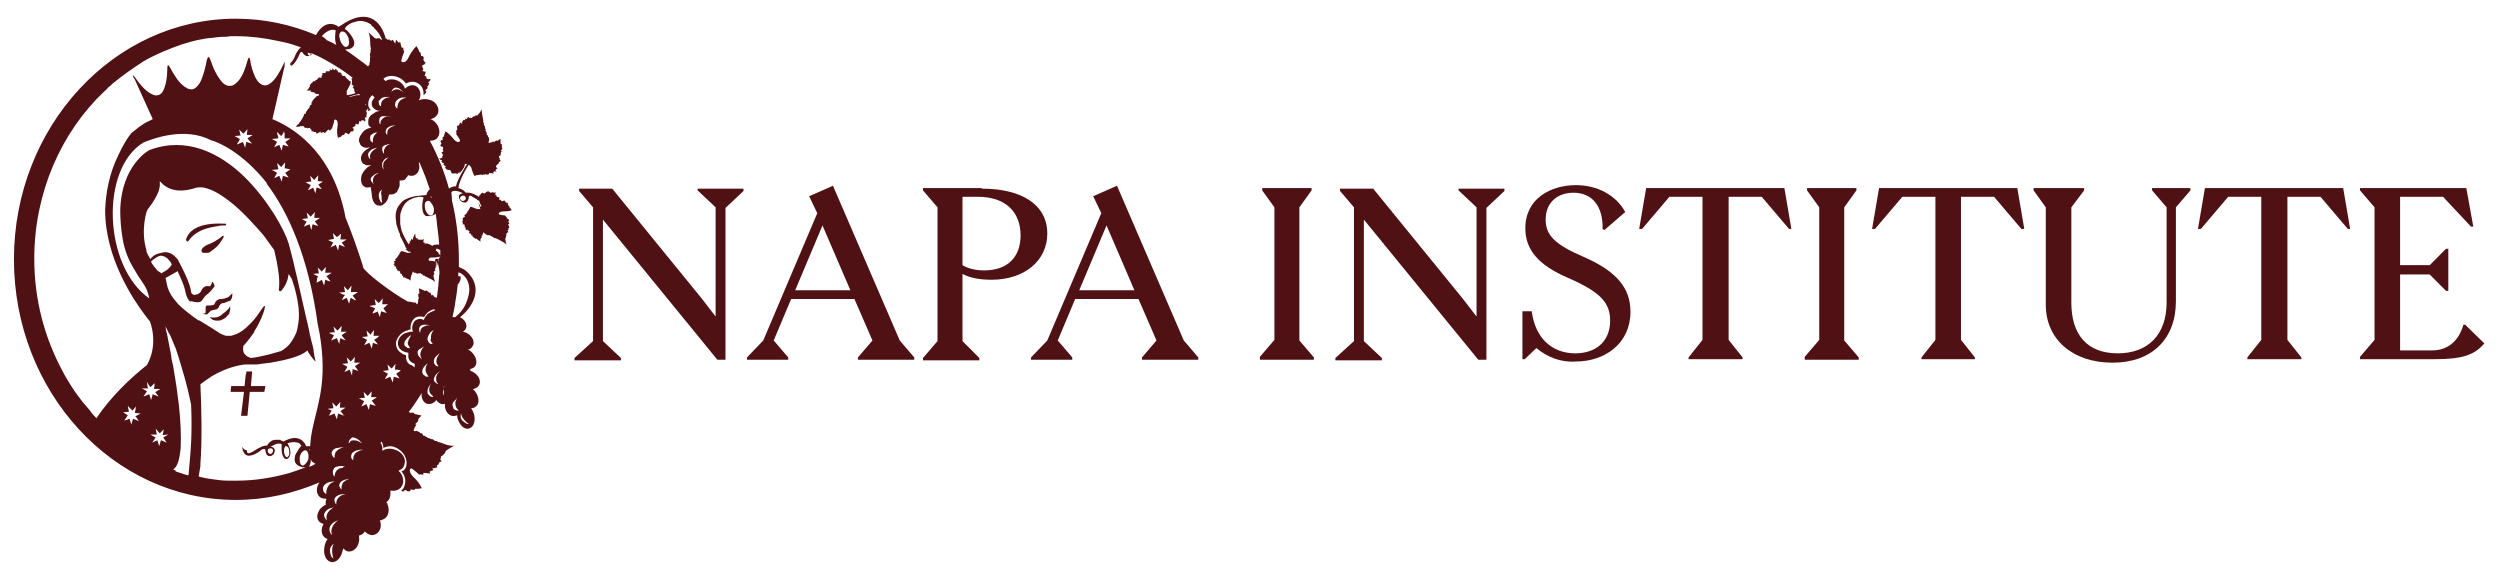
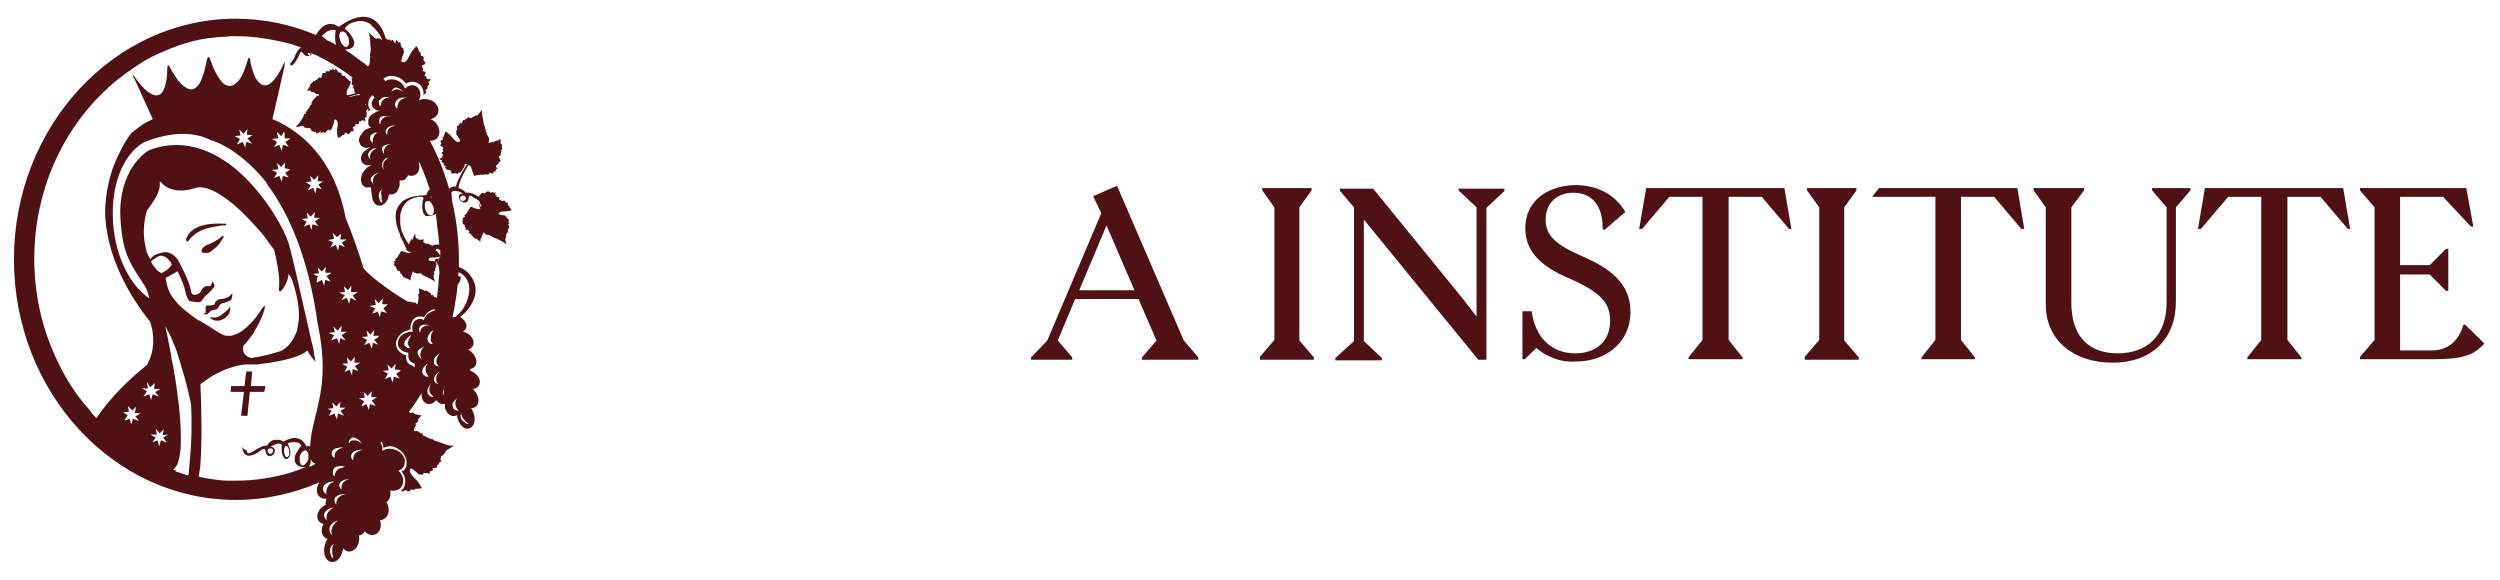
<svg xmlns="http://www.w3.org/2000/svg" width="319" height="74" viewBox="0 0 319 74" fill="none">
-   <path d="M88.941 24.071H94.871V24.369L92.573 26.53V45.905H91.535L76.934 28.02V43.521L79.232 45.682V45.98H73.303V45.682L75.674 43.521V26.455L73.896 24.369V24.071H78.12L89.534 38.081L91.313 40.391V26.455L89.016 24.294V24.071H88.941Z" fill="#501114" />
-   <path d="M114.808 43.446L116.661 45.607V45.905H109.472V45.607L111.325 43.446L109.027 38.155H100.948L98.725 43.446L100.578 45.607V45.905H95.315V45.607L97.391 43.446L104.284 27.201L103.246 25.039L106.285 23.698L114.808 43.446ZM101.467 37.037H108.508L104.951 28.765L101.467 37.037Z" fill="#501114" />
-   <path d="M125.259 24.071C130.447 24.071 133.635 26.157 133.635 29.809C133.635 33.237 130.744 35.696 126.519 35.696C125.037 35.696 123.777 35.472 122.813 34.951V43.521L124.963 45.682V45.98H117.773V45.682L119.626 43.521V26.455L117.773 24.294V23.996H125.259V24.071ZM130.225 30.032C130.225 26.977 128.224 25.114 124.815 25.114H122.813V33.833C123.555 34.28 124.518 34.504 125.556 34.504C128.595 34.504 130.225 32.79 130.225 30.032Z" fill="#501114" />
  <path d="M151.051 43.446L152.904 45.607V45.905H145.715V45.607L147.568 43.446L145.27 38.155H137.191L134.968 43.446L136.821 45.607V45.905H131.559V45.607L133.634 43.446L140.527 27.201L139.489 25.039L142.528 23.698L151.051 43.446ZM137.71 37.037H144.751L141.194 28.765L137.71 37.037Z" fill="#501114" />
  <path d="M160.761 45.831V45.533L162.614 43.372V26.455L161.057 24.294V23.996H167.357V24.294L165.801 26.455V43.446L167.654 45.607V45.906H160.761V45.831Z" fill="#501114" />
  <path d="M186.035 24.071H191.965V24.369L189.667 26.53V45.905H188.629L174.028 28.02V43.521L176.326 45.682V45.98H170.396V45.682L172.768 43.521V26.455L170.989 24.369V24.071H175.214L186.628 38.081L188.407 40.391V26.455L186.109 24.294V24.071H186.035Z" fill="#501114" />
  <path d="M196.041 44.415L194.558 45.831H194.262V39.72H195.448C195.892 43.148 198.042 45.086 201.006 45.086C203.526 45.086 205.453 43.67 205.453 40.913C205.453 38.602 204.193 37.261 200.117 35.472C196.263 33.833 194.632 31.821 194.632 29.138C194.632 25.263 197.968 23.623 201.08 23.623C203.823 23.623 206.195 24.89 207.38 27.052L204.712 29.362L204.49 29.213C204.564 26.306 203.156 24.592 200.784 24.592C198.783 24.592 197.226 25.785 197.226 28.02C197.226 30.032 198.412 31.225 202.266 32.864C206.269 34.653 208.048 36.739 208.048 39.795C208.048 43.819 204.786 46.129 201.08 46.129C199.153 46.278 197.375 45.533 196.041 44.415Z" fill="#501114" />
  <path d="M215.459 45.831V45.607L217.238 43.372V25.114H213.013L209.53 29.213H209.159L210.049 23.996H227.688L228.578 29.213H228.281L224.798 25.114H220.573V43.372L222.352 45.607V45.831H215.459Z" fill="#501114" />
  <path d="M230.283 45.831V45.533L232.136 43.372V26.455L230.58 24.294V23.996H236.88V24.294L235.323 26.455V43.446L237.176 45.607V45.906H230.283V45.831Z" fill="#501114" />
-   <path d="M245.18 45.831V45.607L246.959 43.372V25.114H242.734L239.25 29.213H238.88L239.769 23.996H257.409L258.299 29.213H257.928L254.444 25.114H250.22V43.372L251.999 45.607V45.831H245.18Z" fill="#501114" />
+   <path d="M245.18 45.831V45.607L246.959 43.372V25.114H242.734H238.88L239.769 23.996H257.409L258.299 29.213H257.928L254.444 25.114H250.22V43.372L251.999 45.607V45.831H245.18Z" fill="#501114" />
  <path d="M261.042 38.9V26.455L259.485 24.294V23.996H265.934V24.294L264.303 26.455V38.602C264.303 42.701 266.304 45.086 270.232 45.086C274.012 45.086 276.458 42.776 276.458 38.602V26.455L274.605 24.294V23.996H279.497V24.294L277.644 26.455V38.453C277.644 43.223 274.605 46.278 269.565 46.278C264.377 46.278 261.042 43.223 261.042 38.9Z" fill="#501114" />
  <path d="M286.76 45.831V45.607L288.539 43.372V25.114H284.314L280.831 29.213H280.46L281.349 23.996H298.989L299.879 29.213H299.582L296.099 25.114H291.874V43.372L293.653 45.607V45.831H286.76Z" fill="#501114" />
  <path d="M314.554 41.434L317 43.819C315.74 45.309 314.183 45.831 310.7 45.831H301.139V45.533L302.992 43.372V26.455L301.139 24.294V23.996H314.702L315.592 28.915H315.295L311.737 25.114H306.253V33.833H310.033L312.108 31.746H312.404V37.112H312.108L310.033 35.025H306.253V44.713H310.329C312.33 44.713 313.739 43.521 314.332 41.434H314.554Z" fill="#501114" />
  <path d="M32.167 47.47V47.396H31.426V47.619L31.352 47.843L31.204 49.259H29.499L29.425 50.004H31.13L30.759 53.059H31.574L31.871 50.004H33.724L33.872 49.259H32.019L32.167 47.47Z" fill="#501114" />
  <path d="M27.35 31.746L27.424 31.672C27.794 31.448 28.239 30.777 28.536 30.256C28.61 30.181 28.462 30.032 28.387 30.107C28.387 30.107 27.646 30.777 26.683 31.15C26.386 31.225 26.238 31.374 26.09 31.448C26.09 31.448 25.645 31.746 25.719 32.044C25.719 32.119 25.719 32.119 25.793 32.193C25.867 32.268 26.016 32.268 26.238 32.268C26.46 32.268 26.609 32.268 26.757 32.193C26.757 32.193 27.053 31.97 27.35 31.746Z" fill="#501114" />
  <path d="M28.535 28.766C28.61 28.766 28.684 28.766 28.758 28.766C28.906 28.766 28.906 28.542 28.758 28.542C28.684 28.542 28.61 28.542 28.535 28.542C25.497 28.393 24.385 29.362 24.014 29.958C23.866 30.181 23.792 30.405 23.792 30.405C23.644 30.629 23.866 30.927 24.014 30.778C24.83 29.585 26.09 29.138 27.424 28.915C27.794 28.84 28.165 28.766 28.535 28.766Z" fill="#501114" />
  <path d="M64.853 28.616H64.779L65.001 28.542L64.853 28.244L65.001 28.095L64.631 27.797C64.631 27.722 64.705 27.722 64.705 27.722L64.482 27.573V27.499C64.482 27.499 63.741 27.424 63.667 27.349C63.593 27.275 63.667 26.977 64.26 26.977C64.927 26.977 65.298 26.828 65.298 26.828L65.149 26.604L65.001 26.455V26.306L64.779 26.157L64.853 26.008C64.853 26.008 64.705 25.785 64.631 25.859C64.556 25.934 64.408 25.636 64.482 25.636C64.556 25.636 64.26 25.561 64.186 25.636C64.112 25.71 63.964 25.636 63.964 25.636C63.964 25.636 63.889 25.412 63.741 25.486C63.593 25.561 63.741 25.188 63.741 25.188L63.371 25.114V24.965L63.222 24.89C63.222 24.89 63.148 24.592 63.297 24.592C63.445 24.592 63.148 24.518 63.074 24.592C63 24.667 62.926 24.518 62.926 24.518C62.926 24.518 62.778 24.518 62.629 24.592C62.481 24.667 62.555 24.518 62.555 24.518H62.481C62.481 24.443 62.481 24.443 62.481 24.443C62.481 24.518 62.407 24.518 62.407 24.518V24.592V24.443C62.407 24.443 62.185 24.369 62.185 24.443C62.185 24.518 62.111 24.369 61.962 24.592C61.74 24.816 61.666 24.518 61.666 24.667C61.666 24.816 61.666 24.369 61.369 24.741C61.147 25.039 61.221 24.816 61.221 24.816C61.221 24.965 61.073 24.965 61.147 25.114C61.073 25.114 60.999 25.039 60.999 25.039C60.035 24.443 59.442 24.592 59.442 24.592C59.146 24.22 58.775 24.071 58.479 23.996C58.553 23.549 58.775 22.655 59.813 21.015C59.813 21.015 60.035 21.239 60.109 21.313C60.184 21.462 60.332 22.282 60.628 22.506C60.628 22.506 60.628 22.357 60.776 22.357C60.925 22.357 61.295 22.282 61.295 22.282C61.295 22.282 61.518 22.282 61.592 22.357V22.282H61.962C61.962 22.282 61.814 22.207 61.888 22.207C61.962 22.207 62.111 22.282 62.111 22.282C62.259 22.282 62.407 22.282 62.407 22.133C62.407 21.984 62.555 22.058 62.629 22.133C62.704 22.207 62.704 22.058 62.704 22.058C62.704 22.058 62.778 22.133 62.926 22.133C63.074 22.133 62.852 21.984 63 21.909C63.148 21.835 63.148 21.835 63.297 21.909C63.445 21.909 63.148 21.686 63.222 21.686C63.297 21.686 63.297 21.611 63.371 21.537C63.519 21.537 63.519 21.462 63.371 21.388C63.222 21.313 63.297 21.09 63.371 21.09C63.445 21.09 63.445 20.866 63.593 20.941C63.667 20.941 63.593 20.866 63.593 20.866C63.593 20.866 63.667 20.643 63.741 20.643C63.815 20.643 63.889 20.494 63.889 20.494L63.741 20.345C63.741 20.345 63.741 20.195 63.815 20.195C63.889 20.195 63.593 20.121 63.667 20.046C63.741 19.972 63.593 19.897 63.741 19.897C63.889 19.823 63.889 19.823 63.889 19.599C63.889 19.376 64.038 19.301 64.038 19.301L63.889 19.227L64.112 19.003C64.112 19.003 64.038 18.854 64.038 18.779C64.038 18.705 64.038 18.407 64.038 18.407C64.038 18.407 63.889 18.407 63.889 18.332C63.889 18.258 63.815 17.736 63.889 17.662C63.815 17.736 63.445 18.034 63.445 17.96C63.445 17.885 63.222 17.96 63.074 18.109C62.926 18.258 63 18.034 63 18.034C63 18.034 62.407 18.332 62.333 18.183C62.333 18.034 62.407 18.034 62.407 17.885V17.736C62.407 17.736 62.407 17.513 62.333 17.513C62.259 17.513 62.259 17.289 62.259 17.289C62.259 17.289 62.036 17.215 62.111 17.066C62.185 16.991 62.036 16.916 62.036 16.842C62.036 16.693 61.888 16.693 61.962 16.618C62.036 16.544 61.888 16.469 61.888 16.246C61.888 16.022 61.666 15.948 61.74 15.873C61.814 15.724 61.592 15.575 61.666 15.501C61.74 15.351 61.369 14.457 61.518 13.936C61.518 13.936 60.925 14.83 60.851 14.755C60.776 14.681 60.628 14.755 60.628 14.755L60.48 14.904L60.406 14.83C60.406 14.83 60.184 15.128 60.109 15.053C60.035 14.979 59.887 15.128 59.813 14.979C59.813 14.83 59.591 15.053 59.591 15.128C59.591 15.203 59.442 15.203 59.442 15.128C59.442 15.053 59.294 15.351 59.294 15.351L59.146 15.277L58.924 15.65L58.998 15.799L58.701 15.65L58.553 16.022H58.331V16.618C58.257 16.693 58.182 16.618 58.182 16.618L58.257 16.991L58.182 17.066C58.182 17.066 58.775 17.885 58.701 17.96C58.701 18.109 58.331 18.332 57.812 17.662C57.293 16.991 56.848 16.767 56.848 16.767L56.7 17.14L56.626 17.438L56.478 17.513V17.885H56.255C56.255 17.885 56.181 18.183 56.255 18.183C56.404 18.183 56.255 18.556 56.181 18.481C56.107 18.407 56.255 18.779 56.404 18.705C56.552 18.705 56.552 18.929 56.552 18.929C56.552 18.929 56.404 19.152 56.552 19.227C56.7 19.301 56.33 19.45 56.33 19.45L56.552 19.823L56.404 19.897L56.478 20.046C56.478 20.046 56.255 20.27 56.107 20.195C55.959 20.121 56.107 20.419 56.33 20.419C56.478 20.419 56.33 20.643 56.33 20.643C56.33 20.643 56.478 20.792 56.626 20.866C56.774 20.941 56.552 21.015 56.552 21.015L56.922 21.239L56.774 21.313C56.774 21.313 56.922 21.611 56.922 21.537C56.996 21.462 56.848 21.686 57.293 21.686C57.664 21.686 57.441 22.058 57.59 21.909C57.738 21.76 57.293 22.207 57.96 22.133C58.405 22.058 58.257 22.207 58.182 22.207C58.331 22.133 58.405 22.282 58.553 21.984C58.627 21.686 58.627 22.133 58.627 22.133C58.627 22.133 59.294 21.388 59.294 21.09C59.294 20.792 59.517 20.941 59.591 20.941C59.517 21.015 58.331 22.953 58.182 23.773C57.812 23.773 57.441 23.922 57.293 24.071C56.7 21.909 55.885 19.897 54.847 17.96C55.218 17.96 55.588 17.885 55.811 17.587C56.255 17.066 56.107 16.171 55.514 15.575C55.366 15.426 55.144 15.277 54.921 15.203C55.366 15.128 55.736 14.83 55.885 14.457C56.107 13.787 55.662 12.967 54.847 12.743C54.328 12.594 53.884 12.594 53.439 12.818C53.809 12.147 53.661 11.402 53.142 11.029C52.698 10.731 52.105 10.88 51.66 11.327C51.66 11.327 51.66 11.327 51.66 11.253C51.438 10.582 50.623 10.06 49.881 10.135C49.585 10.135 49.362 10.21 49.214 10.359C49.14 10.284 48.992 10.135 48.918 10.06C49.14 9.837 49.511 9.688 49.881 9.688H49.955C50.697 9.688 51.364 10.06 51.808 10.657C52.327 10.359 52.92 10.359 53.365 10.657C53.884 10.955 54.106 11.551 54.032 12.147C54.328 11.998 54.18 11.849 54.254 11.924C54.328 11.998 54.402 11.626 54.402 11.626L54.254 11.551L54.625 11.178C54.625 11.178 54.402 11.178 54.551 11.029C54.699 10.88 54.773 10.657 54.773 10.657C54.773 10.657 54.551 10.508 54.699 10.433C54.921 10.359 54.995 9.911 54.847 10.06C54.699 10.21 54.402 9.986 54.402 9.986V9.762L54.18 9.688L54.328 9.166C54.328 9.166 53.735 9.092 53.958 8.943C54.106 8.794 53.884 8.57 53.884 8.57C53.884 8.57 53.809 8.272 54.032 8.272C54.254 8.272 54.328 7.825 54.254 7.899C54.18 7.974 53.958 7.601 54.032 7.527C54.18 7.452 53.958 7.154 53.958 7.154H53.735L53.661 6.707L53.513 6.633L53.365 6.26L53.142 5.887C53.142 5.887 52.624 6.334 52.179 7.229C51.808 8.123 51.289 7.974 51.215 7.825C51.141 7.676 51.586 6.558 51.586 6.558L51.512 6.483L51.438 6.036C51.438 6.036 51.364 6.111 51.289 6.111C51.215 6.111 51.067 5.366 51.067 5.366L50.845 5.44L50.548 5.068L50.4 5.664V5.515L50.104 5.068L49.881 5.217C49.881 5.217 49.585 4.919 49.585 4.993C49.659 5.068 49.511 5.142 49.437 5.068C49.437 4.993 49.288 4.919 49.214 4.919C48.695 2.906 47.139 1.043 44.026 2.906L43.211 3.428C43.211 3.428 41.654 2.087 40.32 4.471C37.133 3.13 33.724 2.385 30.092 2.385C14.527 2.385 1.779 16.171 1.779 33.088C1.779 50.004 14.453 63.791 30.092 63.791C33.872 63.791 37.43 62.971 40.765 61.555C40.394 62.077 40.32 62.747 40.617 63.194C40.839 63.567 41.21 63.642 41.654 63.642C41.58 63.865 41.506 64.163 41.58 64.387C41.21 64.61 40.839 64.834 40.691 65.207C40.246 65.952 40.542 66.697 41.284 66.846C40.987 67.368 40.987 67.964 41.21 68.336C41.358 68.56 41.58 68.709 41.803 68.784C41.728 68.858 41.654 69.007 41.58 69.156C41.21 70.05 41.284 71.094 41.877 71.541C42.47 71.988 43.211 71.615 43.581 70.721C43.656 70.498 43.73 70.2 43.804 69.976C43.952 70.125 44.1 70.274 44.322 70.349C44.99 70.498 45.657 69.976 45.805 69.082C45.879 68.858 45.805 68.56 45.805 68.336C46.101 68.262 46.398 68.113 46.546 67.815C46.917 68.187 47.435 68.411 47.88 68.187C48.473 67.964 48.77 67.144 48.473 66.399C48.547 66.399 48.695 66.399 48.77 66.324C49.511 66.101 49.807 65.207 49.437 64.312C49.437 64.238 49.362 64.163 49.288 64.089C49.733 63.791 49.881 63.269 49.807 62.598C50.326 62.673 50.771 62.598 51.141 62.226C51.66 61.63 51.512 60.661 50.845 60.065C51.215 59.916 51.512 59.692 51.586 59.319C51.883 58.574 51.364 57.68 50.4 57.382C49.807 57.158 49.214 57.233 48.77 57.531C48.844 57.158 48.77 56.786 48.547 56.487C48.621 56.413 48.695 56.413 48.695 56.338C48.918 56.711 48.918 57.158 48.918 57.158C48.918 57.158 49.362 56.935 49.807 56.935C50.548 56.935 51.883 57.754 51.883 59.096C51.883 60.065 51.215 60.139 51.215 60.139C51.215 60.139 52.105 61.033 51.512 62.226C51.438 62.449 51.289 62.449 51.215 62.598C51.289 62.747 51.586 62.747 51.512 62.673C51.438 62.598 51.883 62.449 51.883 62.598C51.883 62.747 52.327 62.673 52.327 62.673L52.401 62.449L52.846 62.524L52.994 62.375H53.365L53.809 62.3C53.809 62.3 53.587 61.63 52.772 60.884C52.031 60.139 52.327 59.766 52.475 59.766C52.624 59.766 53.513 60.586 53.513 60.586L53.587 60.512L54.032 60.586C54.032 60.586 53.958 60.437 54.032 60.363C54.106 60.288 54.847 60.437 54.847 60.437V60.139L55.292 59.99L55.144 59.692L55.292 59.766L55.811 59.617L55.736 59.394C55.736 59.394 56.107 59.17 56.033 59.17C55.959 59.17 55.959 59.021 56.033 59.021C56.107 59.021 56.478 58.798 56.255 58.723C56.033 58.649 56.33 58.5 56.255 58.35C56.181 58.202 56.626 58.052 56.626 58.052L56.552 57.978L56.774 57.829L56.848 57.605C56.774 57.531 57.96 56.86 57.96 56.86C57.293 57.009 56.181 56.413 56.033 56.413C55.885 56.487 55.736 56.189 55.588 56.264C55.44 56.338 55.366 56.04 55.144 56.04C54.847 56.04 54.847 55.891 54.699 55.891C54.551 55.966 54.551 55.742 54.402 55.742C54.254 55.742 54.254 55.593 54.106 55.593C53.958 55.668 53.884 55.295 53.884 55.295C53.884 55.295 53.587 55.295 53.587 55.221C53.587 55.146 53.365 55.072 53.365 55.072L53.217 54.997C53.068 54.922 53.068 55.072 52.846 54.997C52.624 54.922 53.142 54.177 53.142 54.177C53.142 54.177 52.846 54.177 53.068 54.028C53.291 53.879 53.439 53.581 53.365 53.581C53.291 53.507 53.735 53.059 53.809 52.985C53.735 53.059 53.068 52.836 52.92 52.836C52.846 52.836 52.846 52.687 52.846 52.687C52.846 52.687 52.55 52.612 52.401 52.687C52.253 52.687 52.179 52.538 52.179 52.538C52.772 51.793 53.291 50.973 53.809 50.153C53.735 50.749 53.958 51.271 54.402 51.495C54.847 51.644 55.366 51.495 55.662 51.047C55.885 51.346 56.181 51.569 56.478 51.569C56.552 51.569 56.7 51.569 56.774 51.495C56.774 51.644 56.774 51.793 56.774 51.942C56.922 52.761 57.515 53.209 58.108 53.059C58.182 53.059 58.257 52.985 58.331 52.985C58.331 53.283 58.405 53.507 58.553 53.805C58.924 54.624 59.591 54.922 60.109 54.55C60.628 54.177 60.702 53.209 60.332 52.463C60.258 52.314 60.184 52.165 60.109 52.091C60.48 52.091 60.702 51.942 60.925 51.644C61.221 51.122 60.999 50.228 60.332 49.632H60.406C61.147 49.483 61.444 48.812 61.073 48.141C60.851 47.769 60.48 47.47 60.035 47.321C60.035 47.247 60.035 47.172 59.961 47.098C60.258 47.023 60.48 46.949 60.628 46.725C60.999 46.203 60.702 45.384 60.109 44.862C59.961 44.713 59.813 44.639 59.665 44.639C60.035 44.564 60.258 44.34 60.406 43.968C60.554 43.372 60.109 42.701 59.368 42.403C59.294 42.403 59.146 42.328 59.072 42.328C59.294 42.179 59.517 41.956 59.517 41.583C59.517 41.136 59.146 40.689 58.701 40.465C60.258 39.273 61.962 36.59 59.294 34.429L58.553 34.056C58.553 33.758 58.553 33.46 58.553 33.162C58.553 30.554 58.257 28.02 57.664 25.561C57.664 25.039 57.59 24.518 57.59 24.518C58.034 24.071 59.072 24.667 59.072 24.667C58.108 24.816 58.775 25.636 58.775 25.636C59.739 26.306 59.813 25.188 59.813 25.188C59.813 24.816 60.184 25.039 60.184 25.039C60.406 25.188 60.628 25.337 60.851 25.412C60.851 25.486 60.925 25.486 60.925 25.561C60.925 25.486 60.925 25.486 60.851 25.486C60.925 25.561 61.073 25.561 61.147 25.636C61.221 25.859 61.295 26.083 61.369 26.157C61.518 26.306 61.295 26.381 61.369 26.455C61.369 26.455 61.147 26.008 60.925 25.636C61.073 25.859 61.147 26.232 61.295 26.679C61.295 26.679 61.073 26.679 60.925 26.679C60.776 26.679 60.258 26.381 59.961 26.381C59.961 26.381 60.035 26.455 59.961 26.53C59.887 26.604 59.739 26.902 59.739 26.902L59.591 27.051H59.665L59.442 27.275C59.442 27.275 59.591 27.201 59.517 27.275C59.517 27.349 59.368 27.349 59.368 27.349C59.294 27.424 59.22 27.499 59.294 27.573C59.368 27.648 59.294 27.722 59.146 27.722C59.072 27.722 59.146 27.797 59.146 27.797C59.146 27.797 59.072 27.797 58.998 27.946C58.924 28.02 59.146 27.946 59.072 28.095C59.072 28.244 58.998 28.244 58.924 28.318C58.849 28.393 59.146 28.318 59.072 28.393C58.998 28.467 59.072 28.467 59.072 28.542C58.998 28.616 59.072 28.691 59.146 28.616C59.22 28.616 59.368 28.765 59.294 28.765C59.22 28.765 59.368 28.915 59.294 28.989C59.22 29.064 59.368 28.989 59.368 28.989L59.442 29.138C59.368 29.138 59.442 29.362 59.442 29.362L59.665 29.287C59.665 29.287 59.739 29.362 59.665 29.436C59.591 29.511 59.813 29.362 59.813 29.436C59.813 29.511 59.961 29.436 59.887 29.585C59.813 29.734 59.813 29.734 60.035 29.809C60.184 29.883 60.109 30.032 60.109 30.032H60.258L60.332 30.256C60.332 30.256 60.48 30.256 60.48 30.33C60.554 30.405 60.702 30.479 60.702 30.479C60.702 30.479 60.776 30.405 60.851 30.479C60.851 30.554 61.295 30.777 61.295 30.852C61.295 30.777 61.295 30.405 61.369 30.405C61.444 30.405 61.518 30.256 61.444 30.107C61.444 29.958 61.518 30.107 61.518 30.107C61.518 30.107 61.666 29.585 61.74 29.66C61.814 29.734 61.814 29.809 61.888 29.809L61.962 29.883L62.111 29.958C62.185 29.958 62.259 30.032 62.259 30.032C62.259 30.032 62.407 29.958 62.481 30.032C62.555 30.107 62.629 30.032 62.629 30.107C62.704 30.181 62.778 30.107 62.778 30.181C62.778 30.256 62.926 30.181 63 30.33C63.148 30.479 63.222 30.33 63.297 30.405C63.371 30.479 63.519 30.479 63.593 30.554C63.667 30.628 64.408 30.927 64.631 31.225C64.631 31.225 64.408 30.405 64.482 30.405C64.556 30.405 64.556 30.256 64.556 30.256V30.107H64.631C64.631 30.107 64.556 29.809 64.631 29.809C64.705 29.809 64.705 29.585 64.779 29.66C64.927 29.734 64.853 29.511 64.779 29.436C64.779 29.362 64.853 29.287 64.853 29.362C64.927 29.436 64.853 29.138 64.853 29.138L65.001 29.064L64.853 28.616ZM55.736 28.393C55.811 28.989 55.885 29.66 55.959 30.256C55.959 30.554 56.033 30.852 56.033 31.225C55.885 31.225 55.811 31.15 55.662 31.225C55.588 31.225 55.588 31.225 55.514 31.225C55.366 31.225 55.292 31.299 55.144 31.374C55.144 31.374 54.995 31.225 54.551 31.076H54.402H54.18V31.001V30.927H54.032C54.032 30.927 53.958 30.703 54.106 30.628C54.18 30.628 54.106 30.628 54.106 30.554C54.106 30.554 54.106 30.554 54.032 30.554H53.958C53.884 30.554 53.884 30.554 53.884 30.628H53.809V30.554C53.809 30.554 53.661 30.554 53.587 30.628H53.513V30.554H53.291V30.405C53.291 30.405 53.217 30.405 53.142 30.405C53.142 30.405 53.142 30.405 53.068 30.405V30.33C52.994 30.181 52.994 30.032 52.994 29.809C52.994 29.809 52.92 29.883 52.846 30.032C52.846 30.107 52.846 30.107 52.772 30.181C52.698 30.33 52.698 30.479 52.698 30.628C52.624 30.628 52.624 30.554 52.624 30.554C52.624 30.554 52.624 30.479 52.55 30.479C52.55 30.479 52.475 30.479 52.475 30.554C52.475 30.554 52.401 30.628 52.401 30.703C52.327 30.777 52.327 30.852 52.327 30.852C52.253 30.927 52.327 30.703 52.327 30.703C52.327 30.777 52.327 30.777 52.253 30.777V30.852C52.253 30.852 52.253 30.927 52.327 31.001C52.327 31.076 52.327 31.076 52.327 31.076L52.179 31.001V31.076V31.15V31.225C51.883 30.777 51.512 30.181 51.215 29.362C51.215 29.213 51.141 29.138 51.141 28.989C51.141 28.84 51.067 28.691 51.067 28.467C51.067 28.318 51.067 28.095 51.067 27.871C51.067 27.797 51.067 27.648 51.067 27.573C51.067 27.349 51.141 27.051 51.215 26.902C51.215 26.828 51.289 26.753 51.289 26.679C51.364 26.455 51.512 26.232 51.66 26.008C51.734 25.934 51.734 25.934 51.808 25.859C51.957 25.71 52.031 25.636 52.179 25.561C52.253 25.486 52.327 25.486 52.475 25.412C52.55 25.337 52.698 25.337 52.772 25.263C52.994 25.188 53.217 25.188 53.365 25.114C53.439 25.114 53.513 25.114 53.587 25.114C53.884 25.114 54.106 25.188 54.032 25.263C53.958 25.412 53.661 26.902 54.18 27.424C54.254 27.499 54.328 27.573 54.402 27.573C54.477 27.573 54.551 27.573 54.625 27.573C54.699 27.573 54.773 27.573 54.847 27.573H54.921H54.995C55.069 27.573 55.069 27.573 55.144 27.499C55.218 27.499 55.292 27.424 55.366 27.424C55.44 27.349 55.514 27.349 55.588 27.275C55.662 27.797 55.736 28.095 55.736 28.393ZM52.253 32.268C52.253 32.119 52.253 32.044 52.253 31.97C52.327 32.044 52.327 32.119 52.253 32.119C52.253 32.268 52.253 32.268 52.253 32.268ZM54.995 25.039C55.069 25.114 55.069 25.188 55.069 25.263L54.995 25.188C54.921 25.114 54.921 25.114 54.921 25.114C54.995 25.114 54.995 25.039 54.995 25.039ZM54.921 25.785C55.069 25.934 55.218 26.157 55.292 26.381C55.366 26.53 55.366 26.604 55.366 26.753C55.366 26.828 55.366 26.828 55.366 26.902C55.366 27.201 55.218 27.424 55.069 27.499C55.069 27.499 54.995 27.499 54.921 27.499C54.699 27.499 54.477 27.201 54.328 26.902C54.328 26.828 54.254 26.753 54.254 26.679C54.18 26.381 54.18 26.083 54.254 25.859C54.254 25.859 54.254 25.785 54.328 25.785C54.402 25.71 54.477 25.636 54.551 25.636C54.551 25.636 54.625 25.636 54.699 25.636C54.773 25.636 54.847 25.636 54.847 25.71C54.847 25.71 54.921 25.71 54.921 25.785ZM51.734 12.445C51.883 12.445 52.031 12.445 52.031 12.445C51.957 12.445 51.957 12.445 51.883 12.445C51.808 12.445 51.734 12.52 51.66 12.52C51.586 12.52 51.512 12.594 51.438 12.594C50.919 12.818 50.697 13.265 50.697 13.861C50.326 13.637 50.326 13.116 50.623 12.818C50.697 12.743 50.697 12.743 50.771 12.669C50.771 12.669 50.845 12.669 50.845 12.594C50.919 12.594 50.993 12.52 51.067 12.52C51.141 12.52 51.215 12.445 51.215 12.445C51.512 12.445 51.66 12.445 51.734 12.445ZM50.104 11.402C50.178 11.327 50.252 11.253 50.4 11.178C50.474 11.178 50.474 11.178 50.548 11.178C50.623 11.178 50.697 11.178 50.771 11.253H50.845C50.919 11.253 50.993 11.327 50.993 11.327C51.289 11.551 51.512 11.774 51.512 11.774C51.438 11.7 51.364 11.7 51.289 11.626C51.215 11.551 51.067 11.551 50.993 11.476C50.845 11.402 50.771 11.402 50.623 11.402C50.326 11.402 50.104 11.551 49.881 11.774C49.955 11.7 50.029 11.551 50.104 11.402ZM50.326 16.022C50.474 16.022 50.474 16.022 50.474 16.022C50.104 16.097 49.807 16.246 49.659 16.395C49.511 16.544 49.437 16.618 49.437 16.842C49.437 16.991 49.362 17.066 49.437 17.215C49.288 17.14 49.288 17.066 49.214 16.916C49.214 16.842 49.214 16.842 49.214 16.767C49.214 16.693 49.214 16.618 49.288 16.544C49.288 16.469 49.362 16.395 49.437 16.32C49.511 16.246 49.659 16.171 49.807 16.097H49.881C49.955 16.022 50.178 16.022 50.326 16.022ZM48.918 21.388C48.918 21.462 48.918 21.537 48.992 21.611C48.992 21.611 48.992 21.686 49.066 21.686C48.918 21.611 48.77 21.388 48.77 21.164C48.77 21.015 48.77 20.866 48.77 20.792C48.844 20.643 48.918 20.568 48.992 20.419L49.066 20.345L49.14 20.27C49.214 20.195 49.288 20.195 49.288 20.195C49.511 20.121 49.659 20.046 49.659 20.046C49.585 20.121 49.511 20.121 49.437 20.195C49.288 20.345 49.214 20.419 49.066 20.568C48.992 20.643 48.918 20.792 48.918 20.866C48.918 21.09 48.844 21.239 48.918 21.388ZM48.695 25.412C48.695 25.561 48.77 25.71 48.77 25.859C48.77 25.859 48.77 25.859 48.695 25.859C48.473 25.71 48.325 25.263 48.325 24.89C48.325 24.741 48.399 24.592 48.473 24.443C48.473 24.369 48.547 24.369 48.547 24.369C48.695 24.22 48.77 24.145 48.77 24.145C48.695 24.294 48.621 24.443 48.621 24.667C48.695 24.89 48.695 25.188 48.695 25.412ZM47.584 23.102C47.584 23.251 47.584 23.325 47.658 23.474C47.658 23.474 47.584 23.474 47.584 23.4C47.51 23.325 47.435 23.176 47.361 23.102C47.287 22.953 47.287 22.804 47.361 22.655C47.435 22.58 47.51 22.506 47.584 22.431C47.658 22.357 47.806 22.282 47.88 22.207C48.102 22.133 48.251 22.058 48.325 22.058C48.325 22.058 48.251 22.058 48.251 22.133C48.177 22.133 48.102 22.207 48.102 22.207C48.028 22.207 48.028 22.282 47.954 22.282C47.732 22.431 47.584 22.729 47.584 23.102ZM47.287 20.345C47.065 20.195 46.917 19.897 46.991 19.599C46.991 19.525 46.991 19.525 47.065 19.45C47.361 18.929 48.102 18.854 48.102 18.854C48.028 18.929 47.954 18.929 47.88 19.003C47.287 19.376 47.065 19.897 47.287 20.345ZM48.177 16.916C47.732 17.14 47.51 17.662 47.584 18.183C47.51 18.183 47.435 18.109 47.361 18.034L47.287 17.96C47.213 17.736 47.213 17.438 47.287 17.289C47.287 17.289 47.287 17.215 47.361 17.215C47.51 17.066 47.732 16.991 47.88 16.916H47.954C48.028 16.916 48.102 16.916 48.102 16.916C48.177 16.916 48.251 16.916 48.325 16.916C48.399 16.916 48.473 16.916 48.473 16.916C48.399 16.842 48.325 16.842 48.177 16.916ZM49.066 19.003C48.992 19.078 48.992 19.227 48.992 19.376C48.992 19.45 48.992 19.525 48.992 19.599L48.918 19.525C48.844 19.45 48.844 19.301 48.77 19.152C48.77 19.078 48.77 19.078 48.77 19.003C48.77 18.929 48.77 18.854 48.77 18.854C48.77 18.779 48.844 18.779 48.844 18.705C48.992 18.556 49.14 18.481 49.288 18.481C49.362 18.481 49.362 18.482 49.437 18.407C49.511 18.407 49.659 18.407 49.733 18.407C49.807 18.407 49.807 18.407 49.807 18.407C49.881 18.407 49.881 18.407 49.955 18.407C49.511 18.407 49.214 18.631 49.066 19.003ZM49.214 14.904C49.066 14.979 48.992 14.979 48.918 15.053C48.844 15.128 48.77 15.203 48.695 15.277C48.621 15.351 48.547 15.501 48.547 15.65C48.547 15.724 48.547 15.799 48.547 15.873L48.473 15.799C48.399 15.724 48.399 15.65 48.399 15.575C48.399 15.501 48.399 15.426 48.399 15.351C48.399 15.128 48.473 14.979 48.621 14.904C48.695 14.83 48.77 14.83 48.844 14.83H48.918C48.992 14.83 49.066 14.83 49.14 14.83H49.214C49.288 14.83 49.362 14.83 49.437 14.83C49.511 14.83 49.585 14.83 49.585 14.83C49.733 14.83 49.881 14.904 49.881 14.904C49.585 14.83 49.362 14.83 49.214 14.904ZM49.288 12.371C49.585 12.371 49.733 12.371 49.733 12.371C49.659 12.371 49.585 12.445 49.437 12.445C49.362 12.445 49.288 12.52 49.214 12.52C49.14 12.594 49.066 12.594 48.992 12.669C48.77 12.818 48.621 13.041 48.621 13.339C48.621 13.414 48.621 13.489 48.621 13.563C48.399 13.489 48.325 13.265 48.325 13.041V12.967V12.892C48.325 12.818 48.325 12.818 48.399 12.818C48.399 12.818 48.399 12.743 48.473 12.743C48.695 12.445 48.992 12.371 49.288 12.371ZM44.397 3.205C44.471 3.13 44.545 3.13 44.619 3.055C44.841 2.906 45.138 2.832 45.434 2.757C45.508 2.757 45.657 2.683 45.731 2.683C45.805 2.683 45.879 2.683 45.879 2.683C45.953 2.683 46.101 2.683 46.175 2.683C46.175 2.683 46.175 2.683 46.25 2.683C46.546 2.757 46.917 2.832 47.213 3.055C47.287 3.055 47.361 3.13 47.361 3.205C47.435 3.279 47.435 3.279 47.51 3.354C47.584 3.428 47.732 3.503 47.806 3.652L47.88 3.726C48.177 4.024 48.399 4.322 48.547 4.62C48.621 4.769 48.695 4.919 48.77 5.068C48.695 5.068 48.621 5.068 48.547 4.993C48.473 4.919 48.473 4.919 48.399 4.844L48.325 4.919L48.177 4.844V4.919H48.102C48.102 4.919 48.102 4.919 48.028 4.919H47.954C47.954 4.919 47.88 4.844 47.806 4.844C47.732 4.844 47.732 4.769 47.658 4.695C47.361 4.471 46.991 4.099 46.991 4.099C47.065 4.173 47.065 4.322 47.139 4.471C47.287 5.068 47.213 5.887 47.287 6.036C47.361 6.111 47.287 6.26 47.287 6.409V6.483C47.287 6.483 47.287 6.483 47.287 6.558V6.633C47.287 6.782 47.139 6.856 47.213 7.08C47.287 7.229 47.213 7.303 47.213 7.378C47.213 7.378 47.213 7.378 47.213 7.452C47.213 7.527 47.213 7.527 47.213 7.527V7.601C47.213 7.601 47.213 7.601 47.213 7.676C47.213 7.75 47.213 7.75 47.213 7.825C47.213 7.899 47.139 7.974 47.139 8.048C47.139 8.048 47.139 8.048 47.139 8.123C47.139 8.197 47.139 8.197 47.139 8.272L47.065 8.347C46.991 8.347 46.991 8.421 46.991 8.421C46.991 8.421 46.991 8.421 46.991 8.496C46.62 8.197 46.25 7.899 45.805 7.601C45.212 7.154 44.619 6.707 44.026 6.334C44.174 6.334 44.322 6.26 44.545 6.26C45.064 6.111 45.212 5.813 45.212 5.44C45.138 4.695 44.174 3.726 44.026 3.726C43.952 3.726 44.026 3.652 44.1 3.503C44.1 3.428 44.248 3.354 44.397 3.205ZM46.62 13.265C46.694 13.265 46.694 13.265 46.694 13.339V13.414C46.62 13.414 46.62 13.339 46.62 13.265ZM44.767 12.371H44.693C44.619 12.371 44.619 12.296 44.545 12.296C44.545 12.296 44.545 12.296 44.619 12.296C44.693 12.296 44.693 12.296 44.767 12.296C44.841 12.296 44.841 12.296 44.915 12.222C45.138 12.147 45.508 12.073 45.805 11.998C45.805 11.998 45.805 11.998 45.879 11.998C45.879 11.998 45.879 11.998 45.879 12.073V12.147C45.805 12.147 45.731 12.147 45.583 12.147C45.434 12.147 45.36 12.147 45.286 12.222C45.138 12.222 44.916 12.296 44.767 12.371ZM43.285 4.62C43.285 4.471 43.285 4.397 43.359 4.248C43.433 4.099 43.507 4.024 43.581 4.024C43.656 4.024 43.73 4.024 43.804 4.024C44.026 4.099 44.174 4.248 44.322 4.546C44.397 4.62 44.397 4.695 44.471 4.844C44.471 4.993 44.545 5.217 44.545 5.366C44.545 5.664 44.471 5.887 44.248 5.962C44.1 6.036 43.952 5.962 43.804 5.813C43.656 5.664 43.507 5.44 43.433 5.217C43.359 5.068 43.359 4.993 43.359 4.844C43.285 4.769 43.285 4.695 43.285 4.62ZM42.84 3.875C42.84 3.875 42.618 4.993 42.914 5.738C42.544 5.515 42.099 5.291 41.728 5.142C41.58 4.993 41.358 4.769 41.061 4.62C41.061 4.62 41.951 3.503 42.84 3.875ZM39.282 6.707C39.431 6.782 39.505 6.782 39.653 6.856C39.727 6.856 39.727 6.931 39.801 6.931C39.727 7.005 39.653 7.005 39.579 7.08C39.505 7.08 39.431 7.08 39.357 7.005C39.282 6.931 39.282 6.931 39.282 6.856C39.282 6.782 39.282 6.782 39.282 6.707C39.208 6.633 39.134 6.633 39.282 6.707ZM47.51 38.975L47.954 38.9L47.806 38.155L48.325 38.677L48.844 38.081L48.77 38.826H49.511L48.918 39.347L49.362 39.944L48.621 39.72L48.473 40.465L48.177 39.72L48.102 39.795L47.732 39.944L47.51 40.018L47.658 39.72L47.88 39.347L47.51 39.199L47.139 39.049L47.51 38.975ZM55.44 39.646C55.144 39.72 54.847 39.869 54.625 40.018C54.551 40.093 54.477 40.093 54.477 40.167C54.328 40.316 54.18 40.54 54.106 40.763C54.106 40.763 54.106 40.763 54.106 40.838C53.958 40.763 53.735 40.689 53.587 40.689C53.439 40.689 53.217 40.763 53.068 40.838C52.994 40.913 52.846 40.987 52.846 41.062C52.624 41.36 52.55 41.732 52.624 42.105C52.624 42.179 52.698 42.254 52.698 42.328C52.624 42.328 52.55 42.328 52.475 42.328C52.327 42.328 52.179 42.328 52.105 42.403C52.031 42.403 51.957 42.403 51.883 42.477H51.808C51.734 42.477 51.66 42.552 51.586 42.552C50.919 42.925 50.623 43.595 50.845 44.191C50.993 44.639 51.512 44.937 52.105 45.011C52.105 45.086 52.105 45.086 52.105 45.16C52.105 45.235 52.105 45.384 52.105 45.458C52.105 45.533 52.105 45.607 52.105 45.607C52.105 45.682 52.179 45.756 52.179 45.831C52.179 45.905 52.253 45.98 52.327 46.054C52.327 46.054 52.327 46.054 52.401 46.129C52.55 46.278 52.698 46.352 52.92 46.427C52.92 46.502 52.92 46.576 52.92 46.651C52.92 46.725 52.92 46.8 52.92 46.874L52.475 46.576C52.475 46.576 52.475 46.576 52.401 46.576C52.327 46.502 52.253 46.502 52.179 46.427L52.105 46.352L52.031 46.278C51.883 46.054 51.808 45.831 51.808 45.607C51.808 45.533 51.808 45.533 51.808 45.458C51.808 45.384 51.808 45.384 51.808 45.309C51.734 45.309 51.66 45.309 51.586 45.235C51.438 45.235 51.364 45.16 51.289 45.086C50.993 44.937 50.697 44.639 50.623 44.34C50.474 43.968 50.474 43.595 50.697 43.223C50.771 43.074 50.919 42.85 51.067 42.701C51.141 42.627 51.141 42.627 51.215 42.552C51.289 42.477 51.438 42.403 51.586 42.328C51.734 42.254 51.808 42.179 51.957 42.179C52.031 42.179 52.031 42.179 52.105 42.105C52.179 42.105 52.327 42.03 52.401 42.03C52.327 41.434 52.55 40.838 52.994 40.54C53.142 40.465 53.291 40.391 53.513 40.391C53.587 40.391 53.587 40.391 53.661 40.391C53.809 40.391 53.958 40.391 54.106 40.465C54.18 40.391 54.18 40.316 54.254 40.242C54.477 39.869 54.847 39.646 55.218 39.497C55.44 39.497 55.588 39.422 55.736 39.347C55.514 39.422 55.44 39.497 55.44 39.646ZM55.069 43.67C55.144 43.744 55.144 43.819 55.218 43.893C55.144 43.893 55.069 43.893 54.995 43.893C54.921 43.893 54.847 43.819 54.847 43.819C54.699 43.744 54.625 43.521 54.551 43.372C54.551 43.297 54.551 43.223 54.551 43.148C54.625 42.85 54.773 42.627 54.921 42.403C54.995 42.328 55.144 42.254 55.218 42.179C55.218 42.179 55.218 42.179 55.292 42.179L55.366 42.105C55.44 42.105 55.44 42.03 55.44 42.03C55.144 42.328 54.995 42.627 54.995 42.925C54.995 42.999 54.995 42.999 54.995 43.074C54.995 43.148 54.995 43.148 54.995 43.223C54.921 43.297 54.921 43.521 55.069 43.67ZM53.587 42.477C53.439 42.179 53.439 41.807 53.661 41.583C53.809 41.509 53.958 41.434 54.106 41.434C54.18 41.434 54.254 41.434 54.328 41.434C54.625 41.434 54.847 41.509 54.847 41.509C54.773 41.509 54.699 41.509 54.625 41.509C54.551 41.509 54.402 41.509 54.328 41.583C54.106 41.658 53.884 41.732 53.809 41.881C53.735 41.956 53.661 42.03 53.661 42.179C53.661 42.254 53.587 42.403 53.587 42.477ZM43.656 59.692C43.581 59.692 43.433 59.766 43.359 59.766C43.285 59.766 43.285 59.841 43.211 59.841C42.84 60.065 42.692 60.437 42.692 60.81C42.47 60.661 42.395 60.214 42.544 59.916C42.544 59.841 42.618 59.841 42.618 59.766C42.618 59.692 42.692 59.692 42.692 59.692C42.766 59.617 42.914 59.543 42.988 59.543C43.137 59.543 43.211 59.468 43.359 59.468C43.433 59.468 43.507 59.468 43.581 59.468C43.656 59.468 43.656 59.468 43.73 59.468C43.952 59.468 44.026 59.543 44.026 59.543C43.952 59.543 43.878 59.543 43.804 59.543C43.804 59.692 43.73 59.692 43.656 59.692ZM43.878 57.084C43.433 57.158 43.062 57.382 42.84 57.68C42.766 57.754 42.766 57.829 42.766 57.903C42.766 57.978 42.692 58.052 42.692 58.127C42.692 58.202 42.692 58.276 42.692 58.276C42.692 58.35 42.692 58.425 42.692 58.425C42.47 58.35 42.321 58.052 42.321 57.829C42.321 57.68 42.395 57.531 42.47 57.456L42.544 57.382C42.618 57.307 42.692 57.307 42.766 57.233C42.914 57.158 42.988 57.158 43.137 57.158C43.359 57.084 43.507 57.084 43.656 57.084C43.73 57.084 43.73 57.084 43.804 57.084H43.878ZM37.059 21.611L36.392 22.058L36.837 22.655L36.096 22.431L35.947 23.176L35.725 22.655L35.651 22.431L34.984 22.729L35.354 22.058L35.132 21.909L34.687 21.686L35.428 21.611H35.503V21.537L35.354 20.792L35.873 21.313L36.392 20.717L36.318 21.462L37.059 21.611ZM43.211 30.107L43.433 29.883L43.507 29.809V29.958L43.433 30.554H43.73H44.248L43.878 30.777L43.656 30.927H43.581L44.026 31.523L43.656 31.374L43.285 31.225L43.137 31.97L42.84 31.225L42.618 31.374L42.395 31.448L42.173 31.597L42.247 31.448L42.395 31.15L42.544 30.927H42.47L41.877 30.628L42.247 30.554L42.618 30.479L42.47 29.734L42.988 30.256L43.062 30.181L43.211 30.107ZM51.141 47.247L50.993 47.396L50.548 47.694L50.993 48.29L50.252 48.066L50.104 48.812L49.807 48.066L49.14 48.365V48.29L49.511 47.694L48.844 47.321L49.585 47.247L49.437 46.502L49.955 47.023L50.104 46.874L50.474 46.427L50.4 47.023V47.172H50.697L51.141 47.247ZM47.954 51.793L47.213 51.569L47.065 52.314L46.768 51.569L46.101 51.867L46.472 51.197L45.805 50.824L46.546 50.749L46.398 50.004L46.917 50.526L47.435 49.93L47.361 50.675H48.102L47.435 51.122L47.954 51.793ZM41.803 52.165L42.544 52.091L42.395 51.346L42.914 51.867L43.433 51.271L43.359 52.016H44.1L43.433 52.463L43.581 52.612L43.804 52.91L43.952 53.059L43.804 52.985H43.73L43.137 52.761L42.988 53.507L42.766 52.985L42.692 52.761L42.173 52.985H42.099L41.951 53.059L42.321 52.389L41.803 52.165ZM40.468 35.472L40.617 35.249H40.542L39.95 34.951L40.691 34.876L40.542 34.131L41.061 34.653L41.58 34.056L41.506 34.727V34.802H41.728H42.321L41.654 35.249L41.951 35.621L42.173 35.919L41.877 35.845L41.506 35.696L41.358 36.441L41.061 35.696L40.839 35.845L40.394 36.069L40.468 35.472ZM39.505 28.616L38.764 28.915L39.06 28.393L39.134 28.244H39.06L38.764 28.095L38.541 27.946L39.06 27.871H39.208H39.282L39.134 27.126L39.653 27.648L40.172 27.051L40.098 27.797H40.839L40.172 28.244L40.617 28.84L39.876 28.616L39.727 29.362L39.505 28.616ZM42.47 42.403H42.692V42.254L42.544 41.658L42.914 42.03L43.062 42.179L43.285 41.956L43.581 41.583V41.807L43.507 42.328H44.248L43.581 42.776L43.878 43.148L44.1 43.446L43.581 43.223L43.433 43.148L43.359 43.446L43.285 43.893L42.988 43.148L42.247 43.446L42.618 42.776L41.951 42.477L42.47 42.403ZM44.915 47.917L44.619 47.172L43.952 47.47L44.322 46.8L43.656 46.427L44.397 46.352L44.248 45.607L44.767 46.129L45.286 45.533L45.212 46.278H45.953L45.286 46.725L45.731 47.321L44.99 47.098L44.915 47.917ZM47.732 42.105V42.179L47.658 42.85H48.102H48.399L48.177 43.074L47.732 43.372L47.88 43.521L48.251 43.968L47.806 43.819L47.584 43.744L47.435 44.489L47.139 43.744L46.472 44.042L46.843 43.372L46.175 42.999L46.917 42.925L46.768 42.179L46.991 42.403L47.287 42.701L47.435 42.477L47.732 42.105ZM45.657 37.261L45.36 37.484L44.99 37.708L45.434 38.304H45.36H45.286L44.767 38.006L44.693 38.155L44.545 38.751L44.248 38.006L43.581 38.304L43.73 38.081L43.804 37.932L44.026 37.633L43.73 37.559L43.285 37.335L44.026 37.261L43.878 36.516L44.397 37.037L44.841 36.441V36.516L44.767 37.261H45.138H45.657ZM32.167 18.332L31.426 18.109L31.278 18.854L31.056 18.258L30.981 18.109L30.833 18.183L30.314 18.407H30.24L30.314 18.258L30.463 18.034L30.611 17.736L29.944 17.364L30.685 17.289V17.215L30.611 16.916L30.537 16.618V16.544L30.611 16.618L31.056 17.066L31.574 16.469L31.5 17.215H32.241L31.574 17.662L32.167 18.332ZM52.327 42.999C52.253 43.148 52.179 43.297 52.105 43.446C52.105 43.521 52.105 43.595 52.031 43.67C52.031 43.819 52.031 43.968 52.105 44.042C52.179 44.191 52.253 44.266 52.327 44.415C52.253 44.415 52.253 44.415 52.179 44.415H52.105C52.031 44.415 51.957 44.415 51.957 44.34C51.957 44.34 51.883 44.34 51.883 44.266C51.883 44.266 51.883 44.266 51.808 44.266L51.734 44.191L51.66 44.117C51.586 44.042 51.586 43.968 51.586 43.819C51.586 43.744 51.66 43.595 51.66 43.521C51.66 43.521 51.66 43.446 51.734 43.446C51.808 43.372 51.883 43.223 51.957 43.148C52.179 42.925 52.401 42.776 52.401 42.776C52.475 42.85 52.401 42.925 52.327 42.999ZM41.21 23.176L40.617 23.549L41.061 24.145L40.839 24.071L40.394 23.922L40.246 24.667L39.95 23.922L39.876 23.996L39.282 24.294L39.653 23.623L38.986 23.251L39.505 23.176H39.727L39.579 22.431L40.098 22.953L40.172 22.878L40.617 22.357L40.542 23.102L41.21 23.176ZM36.318 17.066V17.364V17.662H36.614H37.059L36.763 17.885L36.54 18.034L36.392 18.109L36.837 18.705L36.614 18.631L36.096 18.481L35.947 19.227L35.725 18.705L35.651 18.481L34.984 18.779L35.354 18.109L35.132 17.96L34.687 17.736L35.428 17.662H35.503V17.587V17.513L35.354 16.991V16.842L35.799 17.289L35.873 17.364L36.096 17.066L36.17 16.916L36.244 16.767L36.318 17.066ZM32.019 45.682C31.871 45.607 31.797 45.607 31.648 45.533C31.5 45.458 31.426 45.384 31.352 45.309C30.981 45.011 30.981 44.564 31.056 44.117C31.13 44.042 31.204 43.968 31.278 43.893C31.648 43.446 32.019 42.999 32.316 42.552C32.39 42.477 32.464 42.328 32.464 42.254C33.501 40.614 33.872 39.199 33.798 39.049H33.724C33.427 39.273 32.983 40.167 32.241 40.987C31.723 41.509 31.204 42.105 30.463 42.477C30.24 42.627 29.944 42.701 29.721 42.776C29.573 42.85 29.425 42.85 29.277 42.85H28.832C28.61 42.776 28.387 42.701 28.091 42.552L27.053 41.881L26.09 41.285L25.349 40.838V40.913C25.274 40.838 25.126 40.763 25.052 40.689C24.978 40.614 24.904 40.614 24.83 40.54C24.014 39.944 23.273 39.347 22.754 38.826C21.939 37.932 21.569 37.261 21.42 36.739C21.42 36.665 21.346 36.59 21.346 36.516L21.124 35.472L22.458 34.727C22.606 34.653 22.68 34.578 22.68 34.578C22.68 34.578 22.68 34.578 22.68 34.653L23.125 35.621C23.347 36.143 23.57 36.739 23.644 37.186C23.866 38.23 24.237 38.453 24.237 38.453C24.237 38.453 24.385 38.453 24.533 38.453C24.607 38.453 24.681 38.528 24.756 38.528C24.756 38.528 24.756 38.528 24.83 38.528C25.2 38.602 25.645 38.602 25.793 38.304C25.942 38.081 26.09 37.932 26.164 37.783C26.312 37.708 26.386 37.559 26.534 37.484C26.905 37.186 27.276 36.665 27.276 36.665C27.572 36.516 27.053 35.77 27.053 35.994C27.053 36.143 26.905 36.367 26.831 36.516C26.757 36.516 26.757 36.516 26.683 36.516C26.164 36.441 25.942 36.665 25.793 36.888C25.719 37.037 25.645 37.112 25.645 37.186C25.497 37.335 25.423 37.559 24.756 37.633C24.385 37.484 24.385 37.261 24.385 37.261C24.311 36.143 22.977 33.684 22.977 33.684C22.977 33.684 22.977 33.609 22.903 33.535C22.829 33.46 22.829 33.386 22.754 33.237C22.68 33.088 22.532 32.939 22.384 32.79C22.236 32.641 22.162 32.566 21.939 32.417C21.643 32.268 21.272 32.119 20.901 32.193C20.531 32.268 20.235 32.343 20.012 32.417C19.642 32.566 19.419 32.79 19.271 32.939L19.197 33.013C19.197 33.013 19.197 33.013 19.197 33.088C18.974 32.715 18.826 32.417 18.826 32.417C18.752 32.268 18.678 32.119 18.678 31.895C17.937 29.436 18.678 26.902 18.826 26.753C20.309 24.816 20.457 23.922 20.383 23.251C20.383 23.176 20.383 23.176 20.383 23.102C20.383 23.176 20.457 23.176 20.531 23.251C21.05 23.847 22.31 24.816 24.904 23.996C26.016 23.623 27.572 24.369 29.128 25.561C30.833 26.828 32.464 28.691 33.575 29.958C33.65 30.032 33.724 30.181 33.798 30.256C34.169 30.777 34.613 31.374 34.984 31.895C35.058 32.268 35.28 33.088 35.428 34.056C35.503 34.355 35.503 34.727 35.577 35.1C35.651 35.77 35.651 36.441 35.577 36.963C35.577 37.112 35.725 37.261 35.873 37.112C35.947 37.037 36.096 36.888 36.17 36.739C36.318 36.516 36.466 36.292 36.54 36.069C36.688 35.77 36.763 35.398 36.837 34.951C36.985 35.174 37.059 35.323 37.207 35.547C37.207 35.547 37.874 37.261 38.097 39.273C38.171 40.018 38.171 40.763 38.023 41.509C37.948 41.956 37.874 42.403 37.652 42.776C37.504 43.074 37.355 43.372 37.133 43.67C36.837 44.117 36.392 44.489 35.873 44.788C35.354 44.937 34.836 45.086 34.317 45.235C33.353 45.458 32.686 45.607 32.019 45.682ZM19.271 33.386L19.345 33.311C19.419 33.237 19.567 33.088 19.716 33.013C20.012 32.79 20.383 32.566 20.679 32.641C20.976 32.715 21.124 32.79 21.198 32.864C21.346 32.939 21.494 33.088 21.643 33.311L21.717 33.386C21.791 33.46 21.865 33.535 21.865 33.684C21.865 33.758 21.939 33.758 21.939 33.833H21.865C21.791 33.982 21.643 34.131 21.494 34.28C21.346 34.429 21.124 34.578 20.827 34.727C20.827 34.727 20.753 34.727 20.753 34.802C20.753 34.802 20.679 34.802 20.679 34.876C20.679 34.876 20.679 34.876 20.605 34.876C20.457 34.802 20.309 34.653 20.16 34.578L20.086 34.504H20.012V34.429C19.716 34.056 19.419 33.758 19.271 33.386C19.197 33.386 19.197 33.386 19.271 33.386ZM15.861 53.656L16.306 52.985L15.713 52.612L16.454 52.538L16.306 51.793L16.603 52.091L16.899 52.389L17.344 51.867L17.27 52.389L17.196 52.687L17.937 52.761L17.27 53.134L17.418 53.283L17.715 53.73L16.973 53.432L16.751 54.177L16.529 53.432L16.158 53.581L15.861 53.656ZM18.974 49.11L19.197 49.408L19.493 49.11L19.716 48.886V49.11V49.259L19.642 49.632H20.086H20.457L19.864 50.004H19.79L20.235 50.6L19.493 50.302L19.271 51.047L19.049 50.302L18.307 50.6L18.752 49.93L18.381 49.706L18.085 49.557H18.604H18.9L18.826 49.333L18.752 48.812V48.737L18.974 49.11ZM21.494 55.444L20.827 55.817L21.272 56.487L20.605 56.189H20.531L20.309 56.935L20.086 56.189L19.716 56.338L19.419 56.487L19.864 55.817L19.716 55.742L19.567 55.668L19.197 55.444H19.271H19.642H20.012L19.864 54.699L20.383 55.295L20.901 54.773L20.753 55.519L21.494 55.444ZM22.087 59.916C22.68 59.543 22.903 58.574 23.051 57.233C23.125 55.742 23.051 53.73 22.829 51.718C22.754 51.122 22.68 50.6 22.606 50.004C22.606 49.781 22.532 49.632 22.532 49.408C22.384 48.439 22.236 47.545 22.087 46.651C22.087 46.576 22.013 46.427 22.013 46.352C21.939 46.129 21.939 45.905 21.865 45.682C21.865 45.607 21.865 45.607 21.865 45.533C21.791 45.235 21.791 44.937 21.717 44.713C21.494 43.595 21.346 42.701 21.198 42.179C21.124 41.881 21.124 41.658 21.124 41.658C21.272 41.956 21.42 42.254 21.569 42.552C21.569 42.552 21.569 42.627 21.643 42.627C21.791 42.925 21.939 43.297 22.087 43.67C22.162 43.819 22.236 44.042 22.31 44.191C22.31 44.266 22.31 44.266 22.384 44.34C22.606 44.937 22.754 45.533 22.977 46.203C23.199 46.874 23.347 47.545 23.57 48.216C23.866 49.259 24.088 50.228 24.311 51.271C24.311 51.42 24.385 51.495 24.385 51.644C24.459 53.283 24.459 54.997 24.385 56.487C24.311 57.978 24.163 59.319 24.088 60.288C24.088 60.437 24.088 60.512 24.014 60.661C23.422 60.512 22.903 60.288 22.384 60.139C22.384 60.139 22.384 60.139 22.458 60.065C22.162 59.916 22.087 59.916 22.087 59.916ZM38.986 59.17C38.912 59.245 38.838 59.319 38.838 59.319C38.838 59.319 38.764 59.319 38.764 59.394C38.69 59.394 38.69 59.394 38.615 59.394C38.393 59.394 38.245 59.096 38.245 58.723C38.245 58.649 38.245 58.574 38.245 58.574C38.245 58.5 38.245 58.425 38.245 58.35C38.319 57.829 38.69 57.456 38.986 57.456C39.134 57.456 39.282 57.68 39.357 57.978C39.357 58.127 39.357 58.35 39.357 58.5C39.357 58.649 39.283 58.723 39.208 58.872C39.134 59.021 39.06 59.096 38.986 59.17ZM39.431 57.382C39.431 57.382 39.431 57.307 39.505 57.307C39.505 57.456 39.505 57.531 39.505 57.68C39.505 57.605 39.505 57.456 39.431 57.382ZM39.876 59.394C39.727 59.468 39.579 59.543 39.431 59.543C39.431 59.543 39.505 59.468 39.505 59.394C39.579 59.245 39.653 59.021 39.653 58.872C39.653 58.798 39.653 58.723 39.653 58.574C39.727 58.723 39.727 58.798 39.801 58.872L39.876 58.947C39.95 59.021 40.098 59.096 40.246 59.17C40.172 59.245 40.024 59.319 39.876 59.394ZM39.579 56.935H39.06C39.06 56.935 38.986 56.636 38.69 56.338L38.615 56.264C38.467 56.115 38.319 56.04 38.097 55.966C38.023 55.966 37.874 55.891 37.726 55.891C37.652 55.891 37.652 55.891 37.578 55.891C37.504 55.891 37.504 55.891 37.43 55.891C37.059 55.966 36.688 56.04 36.17 56.338C36.17 56.338 36.096 56.338 36.021 56.264C35.947 56.264 35.873 56.189 35.725 56.115H35.651H35.577C35.503 56.115 35.503 56.115 35.428 56.115C35.354 56.115 35.354 56.115 35.28 56.115C35.206 56.115 35.206 56.115 35.132 56.115C34.984 56.115 34.91 56.189 34.761 56.189C34.539 56.338 34.243 56.487 34.094 56.86C34.094 56.86 34.094 56.86 34.02 56.86C33.872 56.86 33.575 56.86 33.205 57.084C33.131 57.084 33.131 57.158 33.057 57.158C32.908 57.233 32.76 57.307 32.538 57.456C32.538 57.456 32.019 57.829 31.723 57.829C31.574 57.829 31.5 57.754 31.5 57.456C31.5 57.456 31.13 57.456 30.907 57.009C30.907 57.084 30.907 57.233 30.981 57.382C30.981 57.382 30.981 57.382 30.981 57.456C30.981 57.531 30.981 57.605 31.056 57.605C31.13 57.829 31.278 58.052 31.574 58.127C31.648 58.127 31.797 58.202 31.871 58.127C32.241 58.127 32.76 57.903 33.501 57.307C33.501 57.307 33.501 57.307 33.575 57.307H33.65H33.724C33.724 57.307 33.724 57.307 33.798 57.307C33.798 57.307 33.872 57.382 33.872 57.456C33.872 57.456 33.872 57.456 33.872 57.531C33.872 57.531 33.946 58.202 34.391 58.202H34.465C34.613 58.202 34.687 58.127 34.91 57.978C34.91 57.978 35.206 57.456 34.984 57.233C34.91 57.158 34.91 57.158 34.836 57.084C34.761 57.084 34.687 57.009 34.539 57.009C34.539 57.009 35.503 56.338 35.947 56.711C35.947 56.711 35.873 57.456 36.021 57.978C36.096 58.202 36.17 58.35 36.318 58.5C36.392 58.5 36.392 58.574 36.466 58.574H36.54H36.614C36.614 58.574 36.985 58.425 37.059 57.903C37.059 57.903 37.059 57.829 37.059 57.754C37.059 57.456 36.985 57.084 36.688 56.562C36.688 56.562 37.059 56.413 37.504 56.413H37.578C37.726 56.413 37.874 56.487 38.023 56.487C38.097 56.487 38.097 56.562 38.171 56.562C38.245 56.636 38.319 56.636 38.319 56.711C38.393 56.786 38.393 56.786 38.467 56.86C38.467 56.86 38.171 57.158 37.948 57.605C37.874 57.68 37.874 57.754 37.8 57.829C37.726 57.903 37.726 58.052 37.652 58.127V58.202C37.504 58.798 37.578 59.394 38.615 59.617C38.69 59.617 38.764 59.617 38.838 59.617C38.912 59.617 38.912 59.617 38.986 59.617C38.615 59.766 38.245 59.916 37.8 60.065C37.504 60.139 37.207 60.288 36.911 60.363C34.761 60.959 32.538 61.331 30.24 61.331C29.87 61.331 29.499 61.331 29.054 61.331C28.462 61.331 27.869 61.257 27.35 61.182C26.757 61.108 26.238 61.033 25.645 60.884C25.571 60.884 25.497 60.81 25.349 60.81C25.423 60.437 25.497 59.99 25.571 59.468C25.571 59.394 25.571 59.319 25.571 59.17C25.793 56.413 25.719 51.942 25.571 49.035C25.793 48.886 26.09 48.663 26.386 48.439C26.608 48.29 26.831 48.141 27.053 47.992C27.943 47.47 29.054 46.949 30.389 46.651C30.759 46.576 31.056 46.502 31.426 46.502H32.834C33.279 46.427 33.872 46.352 34.539 46.278C36.318 45.98 38.541 45.458 39.208 44.713C39.579 45.384 39.95 45.831 40.246 46.129C40.246 46.129 40.246 46.054 40.246 45.98C40.172 45.756 40.098 45.384 40.024 44.862C40.024 44.713 40.024 44.564 39.95 44.34C39.876 44.117 39.876 43.968 39.801 43.744C39.727 43.595 39.727 43.372 39.653 43.148C39.505 42.627 39.431 42.03 39.282 41.434C39.208 41.211 39.208 41.062 39.134 40.838C38.319 37.261 37.355 32.864 36.837 31.076C36.318 29.362 34.243 25.561 31.13 22.506C28.017 19.525 23.792 17.364 19.049 19.152C19.049 19.152 15.491 21.015 15.343 26.828C15.343 27.871 15.417 29.064 15.639 30.405C15.861 31.821 16.38 33.162 17.122 34.355C17.418 34.876 17.789 35.472 18.159 35.994C18.826 36.963 18.9 37.41 19.049 38.081C13.193 33.982 12.749 21.537 18.307 18.183C19.567 17.662 23.57 16.171 26.905 17.885C28.017 18.183 30.981 19.525 34.02 23.325V23.4L34.169 23.623C36.763 27.126 39.357 32.715 40.542 41.36C40.913 42.999 41.061 44.415 41.136 45.682C41.432 50.898 39.727 53.507 39.579 56.935ZM36.614 58.35C36.54 58.35 36.466 58.276 36.466 58.276C36.392 58.202 36.392 58.127 36.318 57.978C36.318 57.903 36.244 57.829 36.244 57.68C36.244 57.605 36.244 57.531 36.244 57.456C36.244 57.233 36.318 57.084 36.392 56.935H36.466H36.54C36.614 56.935 36.614 57.009 36.688 57.009L36.763 57.084C36.837 57.233 36.911 57.382 36.911 57.605C36.911 57.68 36.911 57.829 36.911 57.903V57.978V58.052C36.763 58.202 36.688 58.35 36.614 58.35ZM34.687 57.829L34.613 57.903C34.539 57.903 34.539 57.903 34.465 57.903C34.391 57.903 34.317 57.903 34.317 57.829L34.243 57.754L34.169 57.68C34.169 57.605 34.169 57.531 34.169 57.456C34.169 57.307 34.317 57.233 34.391 57.233C34.539 57.158 34.761 57.233 34.836 57.382V57.456V57.531C34.836 57.68 34.761 57.754 34.687 57.829ZM41.21 62.375C41.21 62.226 41.21 62.151 41.284 62.077C41.284 62.002 41.358 61.928 41.432 61.853C41.654 61.63 41.877 61.555 42.173 61.48H42.247C42.47 61.406 42.692 61.48 42.692 61.48C42.321 61.555 42.099 61.704 41.951 61.928C41.728 62.226 41.58 62.673 41.654 63.045C41.358 62.896 41.21 62.673 41.21 62.375ZM41.728 66.399C41.506 66.25 41.21 65.803 41.432 65.43C41.728 64.834 42.544 64.759 42.544 64.759C41.803 65.207 41.506 65.803 41.728 66.399ZM42.544 71.243C42.247 71.168 42.099 70.572 42.099 70.2C42.099 69.678 42.618 69.38 42.618 69.38C42.321 69.678 42.321 70.647 42.544 71.243ZM42.395 68.262C42.099 68.113 41.951 67.591 42.099 67.219C42.321 66.622 43.137 66.399 43.137 66.399C42.395 66.921 42.099 67.74 42.395 68.262ZM42.914 64.387C42.692 64.163 42.544 63.642 42.84 63.418C43.285 62.971 44.1 63.045 44.1 63.045C43.285 63.194 42.84 63.716 42.914 64.387ZM44.619 61.108H44.545C44.471 61.108 44.397 61.182 44.397 61.182C44.174 61.257 43.952 61.406 43.804 61.555C43.73 61.63 43.656 61.779 43.656 61.853C43.656 61.928 43.581 62.002 43.581 62.077C43.581 62.226 43.581 62.3 43.581 62.449C43.433 62.375 43.359 62.151 43.285 62.002C43.285 61.779 43.359 61.63 43.507 61.48C43.656 61.331 43.878 61.257 44.1 61.182C44.174 61.182 44.174 61.182 44.248 61.182C44.322 61.108 44.471 61.108 44.619 61.108C44.693 61.108 44.767 61.108 44.767 61.108C44.693 61.108 44.693 61.108 44.619 61.108ZM44.471 56.562C44.471 56.487 44.545 56.338 44.545 56.264C44.545 56.189 44.619 56.189 44.619 56.115C44.693 56.04 44.767 55.966 44.841 55.891C44.915 55.817 44.99 55.817 45.064 55.817C45.731 55.891 46.175 56.562 46.175 56.562C46.101 56.562 46.101 56.487 46.027 56.487C45.731 56.264 45.434 56.189 45.212 56.189C45.138 56.189 45.138 56.189 45.064 56.189C44.99 56.189 44.916 56.189 44.767 56.264C44.767 56.264 44.693 56.264 44.693 56.338C44.693 56.413 44.619 56.487 44.471 56.562ZM46.324 57.382C45.953 57.456 45.657 57.605 45.434 57.754C45.138 57.978 45.064 58.35 45.064 58.723C44.693 58.5 44.767 57.978 44.99 57.754C45.508 57.307 46.324 57.382 46.324 57.382ZM53.661 45.682C53.661 45.682 53.587 45.682 53.587 45.607C53.513 45.533 53.513 45.533 53.439 45.458C53.365 45.309 53.291 45.16 53.291 45.011V44.937V44.862C53.291 44.788 53.365 44.713 53.365 44.713L53.439 44.639L53.513 44.564C53.513 44.564 53.587 44.489 53.661 44.489C53.735 44.415 53.809 44.415 53.884 44.34C54.032 44.266 54.18 44.191 54.18 44.191C53.958 44.34 53.809 44.564 53.735 44.788C53.735 44.862 53.661 44.937 53.661 45.011C53.587 45.309 53.661 45.533 53.809 45.831H53.735C53.735 45.682 53.661 45.682 53.661 45.682ZM54.18 47.917C54.106 47.917 54.106 47.917 54.18 47.917C54.106 47.843 54.106 47.843 54.032 47.843C54.032 47.843 53.958 47.769 53.958 47.694C53.958 47.619 53.884 47.619 53.884 47.545V47.47C53.884 47.396 53.884 47.321 53.884 47.321C53.958 46.725 54.625 46.352 54.625 46.352C54.551 46.427 54.477 46.502 54.477 46.576L54.402 46.651C54.402 46.725 54.328 46.8 54.328 46.874C54.328 46.874 54.328 46.874 54.328 46.949C54.254 47.247 54.328 47.545 54.551 47.843C54.551 47.917 54.625 47.917 54.625 47.992L54.699 48.066C54.402 48.066 54.254 48.066 54.18 47.917ZM54.995 50.6C54.921 50.6 54.847 50.526 54.773 50.451L54.699 50.377C54.625 50.302 54.551 50.228 54.551 50.079C54.477 49.483 54.995 48.961 54.995 48.961C54.847 49.184 54.773 49.483 54.773 49.706C54.773 49.855 54.773 49.93 54.847 50.079C54.847 50.153 54.921 50.228 54.995 50.302C55.069 50.377 55.069 50.377 55.144 50.451C55.218 50.526 55.218 50.526 55.292 50.6C55.218 50.675 55.144 50.675 54.995 50.6ZM55.366 45.98C55.366 45.905 55.44 45.831 55.44 45.756C55.44 45.682 55.514 45.682 55.514 45.607L55.588 45.533C55.662 45.458 55.662 45.458 55.736 45.384C55.959 45.16 56.107 45.086 56.107 45.086C56.033 45.16 56.033 45.235 55.959 45.309C55.588 45.831 55.588 46.352 55.959 46.725C55.736 46.8 55.44 46.576 55.366 46.278C55.366 46.203 55.366 46.203 55.366 46.129C55.366 46.054 55.366 45.98 55.366 45.98ZM55.959 47.545C55.811 47.694 55.736 47.843 55.662 48.066C55.662 48.066 55.662 48.066 55.662 48.141C55.662 48.216 55.662 48.29 55.662 48.365C55.662 48.439 55.662 48.439 55.662 48.514C55.662 48.737 55.811 48.886 55.959 49.035C55.662 48.961 55.292 48.663 55.366 48.365C55.44 47.769 56.107 47.396 56.107 47.396C56.033 47.47 56.033 47.545 55.959 47.545ZM56.033 35.174C55.959 36.143 55.885 37.112 55.736 38.006C55.736 38.006 55.662 38.006 55.588 37.932H55.514C55.218 37.783 55.292 37.633 55.292 37.633H55.218L55.069 37.708L54.921 37.335H54.847H54.773C54.773 37.335 54.699 37.335 54.699 37.261C54.625 37.186 54.328 37.037 54.328 37.037C54.328 37.037 54.328 37.037 54.328 37.112C54.328 37.112 54.328 37.112 54.254 37.112H54.18C54.106 37.037 53.661 36.888 53.513 36.814C53.513 36.814 53.439 36.814 53.439 36.739C53.439 36.814 53.513 37.261 53.513 37.41C53.513 37.484 53.513 37.484 53.439 37.484H53.365C53.365 37.484 53.365 37.484 53.365 37.559V37.633C53.365 37.708 53.365 37.857 53.439 38.006V38.081C53.439 38.081 53.439 38.081 53.439 38.155L53.365 38.081C53.365 38.081 53.365 38.23 53.365 38.304C53.365 38.528 53.291 38.826 53.217 38.826C53.142 38.826 53.142 38.751 53.142 38.751C53.068 38.677 53.068 38.602 52.994 38.602C52.994 38.602 52.994 38.602 52.92 38.602H52.846H52.698C52.698 38.602 52.55 38.528 52.475 38.528H52.401C52.327 38.528 52.179 38.453 52.179 38.453C52.179 38.453 52.179 38.453 52.105 38.528C49.585 37.112 46.694 34.802 46.324 34.131C46.324 34.056 46.324 34.056 46.324 33.982C45.583 31.672 44.841 29.585 44.1 27.797C42.618 19.897 38.023 16.693 35.28 15.426C35.132 15.351 34.91 15.277 34.761 15.203L35.428 12.296L36.244 8.719L36.318 8.421V8.347V8.272V8.123C36.392 7.825 36.318 7.825 36.17 8.197C35.799 9.017 35.132 10.21 34.465 10.657C34.243 10.806 33.946 10.955 33.65 10.88C33.575 10.88 33.501 10.806 33.427 10.806C33.131 10.657 32.908 10.433 32.686 10.06C32.464 9.688 32.316 9.241 32.167 8.794C32.093 8.421 31.945 8.048 31.945 7.75C31.871 7.229 31.723 7.229 31.574 7.75C31.352 8.57 30.981 9.688 30.389 10.359C30.092 10.657 29.796 10.955 29.351 10.955C29.203 10.955 29.054 10.955 28.906 10.88C28.462 10.731 28.091 10.21 27.72 9.613C27.424 9.092 27.127 8.496 26.979 7.974C26.905 7.825 26.905 7.75 26.831 7.601C26.683 7.154 26.534 7.154 26.386 7.676C26.238 8.496 25.942 9.762 25.497 10.582C25.2 11.029 24.904 11.327 24.533 11.402C24.311 11.402 24.088 11.402 23.866 11.253C23.422 11.029 23.051 10.657 22.68 10.21C22.31 9.688 21.939 9.092 21.717 8.645C21.494 8.197 21.346 8.197 21.346 8.719V8.794C21.346 9.688 21.198 10.955 20.753 11.7C20.605 11.924 20.457 12.073 20.16 12.147C19.864 12.222 19.642 12.147 19.345 11.998C18.53 11.626 17.715 10.582 17.196 9.837C16.899 9.464 16.899 9.464 17.047 9.911L17.196 10.135L19.493 15.203C19.345 15.277 19.197 15.351 19.049 15.426C18.678 15.575 18.307 15.799 18.011 16.022C17.789 16.171 17.566 16.32 17.418 16.469C17.344 16.544 17.196 16.618 17.122 16.693C17.047 16.767 16.973 16.842 16.825 16.916C16.306 17.513 15.936 18.183 15.565 18.854C15.417 19.152 15.269 19.45 15.12 19.748C13.934 22.133 13.49 24.667 13.416 26.828C13.416 32.939 17.047 38.304 18.53 40.242C18.752 40.54 18.974 40.838 19.049 40.913L19.123 40.987C19.123 40.987 20.309 43.819 18.752 46.576C16.677 48.216 14.157 50.6 12.304 53.358C12.008 53.059 11.711 52.761 11.489 52.389C11.192 52.016 10.822 51.644 10.525 51.271C10.229 50.898 9.932 50.451 9.636 50.079C9.413 49.781 9.265 49.483 9.043 49.184C8.672 48.588 8.302 47.992 8.005 47.396C5.707 43.148 4.373 38.304 4.373 33.013C4.373 24.518 7.857 16.842 13.267 11.7C13.416 11.551 13.638 11.402 13.786 11.178C14.009 11.029 14.157 10.88 14.379 10.657C15.565 9.688 16.825 8.794 18.085 7.974L18.307 7.825C19.864 6.931 21.494 6.26 23.199 5.664C23.94 5.44 24.681 5.217 25.423 5.068C25.942 4.993 26.46 4.844 26.979 4.844C27.498 4.769 28.017 4.695 28.536 4.695C28.832 4.695 29.054 4.695 29.351 4.62C29.647 4.62 29.87 4.62 30.166 4.62C31.945 4.62 33.724 4.844 35.428 5.217C35.799 5.291 36.096 5.366 36.466 5.44C36.763 5.515 37.059 5.589 37.281 5.664C37.652 5.813 38.023 5.887 38.393 6.036C38.319 6.111 38.245 6.185 38.097 6.334C37.948 6.558 37.726 6.856 37.578 7.303C37.578 7.303 37.355 7.825 37.059 8.048C37.059 8.048 36.911 8.421 37.281 8.347C37.578 8.123 37.948 7.601 38.319 6.707C38.393 6.633 38.467 6.558 38.69 6.782C38.69 6.782 38.69 6.782 38.69 6.856C38.838 7.005 39.357 7.527 39.727 6.782C40.839 7.229 41.877 7.825 42.84 8.421C43.581 8.868 44.322 9.39 44.99 9.911C44.99 9.986 44.915 9.986 44.915 9.986H44.841C44.841 9.986 44.915 10.21 44.915 10.359C44.915 10.359 44.915 10.359 44.915 10.433C44.915 10.508 44.915 10.508 44.915 10.582C44.915 10.657 44.841 10.731 44.841 10.731L44.915 10.806L45.138 10.955L45.064 11.104L44.99 11.178C44.99 11.178 45.138 11.178 45.212 11.476C45.212 11.551 45.212 11.551 45.212 11.626V11.7C45.434 11.849 45.36 11.924 45.212 11.924C45.064 11.998 44.915 11.998 44.693 12.073C44.545 12.073 44.397 12.147 44.248 12.147C44.248 12.147 44.248 12.147 44.248 12.073C44.248 12.073 44.248 11.998 44.248 11.924C44.248 11.849 44.248 11.849 44.248 11.774C44.248 11.7 44.248 11.7 44.248 11.626C44.248 11.626 44.248 11.551 44.322 11.476C44.471 11.178 44.767 10.731 44.767 10.359C44.767 10.359 44.693 10.433 44.619 10.359C44.545 10.284 44.471 10.21 44.397 10.135C44.322 10.06 44.248 10.06 44.248 9.986C44.174 9.986 44.174 9.911 44.174 9.911C44.174 9.911 44.174 9.911 44.1 9.837C44.1 9.837 44.026 9.762 44.026 9.688H43.73L43.656 9.539V9.613C43.581 9.613 43.581 9.539 43.581 9.464C43.581 9.39 43.581 9.39 43.581 9.39C43.507 9.315 43.433 9.241 43.359 9.241H43.285H43.211C43.211 9.241 43.137 9.241 43.137 9.166C43.137 9.092 43.062 9.092 43.062 9.017C43.062 8.868 42.988 9.017 42.988 9.017C42.988 9.017 42.988 8.943 42.914 8.868L42.84 8.794H42.766V8.868V8.943C42.766 8.943 42.766 8.943 42.692 8.943C42.618 8.943 42.618 8.868 42.544 8.868C42.544 8.868 42.47 8.794 42.47 8.719C42.395 8.645 42.395 8.719 42.395 8.868C42.395 8.943 42.395 8.943 42.395 8.943C42.395 8.943 42.395 8.943 42.321 8.943C42.321 8.943 42.321 8.943 42.247 8.943C42.247 8.943 42.173 8.943 42.173 8.868C42.173 8.868 42.099 8.868 42.099 8.794C42.025 8.794 42.025 8.868 42.099 8.943C42.099 9.017 42.099 9.092 42.025 9.092H41.951H41.877C41.877 9.092 41.803 9.092 41.728 9.092C41.728 9.092 41.728 9.092 41.654 9.092H41.58V9.241C41.58 9.241 41.358 9.39 41.358 9.315H41.284H41.21C41.136 9.315 41.136 9.315 41.136 9.315V9.464V9.613C41.136 9.613 41.061 9.688 40.987 9.688C40.987 9.688 40.987 9.762 41.061 9.762V9.837C41.061 9.837 41.061 9.911 40.987 9.911C40.987 9.911 40.913 9.911 40.839 9.911C40.691 9.837 40.691 9.837 40.542 10.06C40.468 10.135 40.394 10.21 40.32 10.21C40.246 10.21 40.246 10.21 40.246 10.21V10.359H39.95C39.95 10.359 39.95 10.508 39.876 10.508C39.876 10.508 39.876 10.508 39.801 10.582C39.727 10.582 39.727 10.657 39.653 10.731C39.579 10.806 39.505 10.88 39.505 10.88C39.505 10.88 39.579 10.955 39.579 11.029C39.505 11.029 39.431 11.178 39.357 11.327C39.282 11.402 39.283 11.402 39.208 11.476C39.134 11.551 39.134 11.551 39.134 11.551C39.134 11.551 39.208 11.551 39.282 11.551H39.357H39.431H39.505H39.579H39.653C39.653 11.551 39.727 11.551 39.653 11.626C39.579 11.7 39.801 11.774 40.024 11.774H40.098H40.172L40.098 11.849C40.098 11.849 40.246 11.924 40.394 11.998H40.468H40.542C40.542 11.998 40.542 11.998 40.617 11.998C40.617 11.998 40.617 11.998 40.691 11.998C40.691 11.998 40.691 11.998 40.691 12.073V12.147L40.617 12.222C40.617 12.222 40.617 12.222 40.542 12.222C40.468 12.222 40.468 12.222 40.394 12.296L40.024 12.669C40.024 12.669 39.876 12.818 39.876 12.892C39.876 12.967 39.727 13.116 39.727 13.116C39.727 13.19 39.801 13.265 39.727 13.339C39.727 13.339 39.727 13.414 39.653 13.414C39.653 13.414 39.653 13.414 39.579 13.414C39.505 13.489 39.579 13.563 39.505 13.637C39.431 13.712 39.505 13.861 39.357 13.861C39.282 13.861 39.282 14.01 39.134 14.159C38.986 14.308 39.06 14.532 38.912 14.532C38.912 14.532 38.912 14.532 38.838 14.532C38.764 14.606 38.764 14.83 38.69 14.904C38.69 14.904 38.615 14.979 38.615 15.053C38.467 15.277 38.171 15.799 37.874 16.022C37.8 16.097 37.8 16.097 37.726 16.171C37.726 16.171 37.8 16.171 37.874 16.171C37.948 16.171 38.023 16.171 38.023 16.171C38.097 16.171 38.245 16.171 38.319 16.097C38.393 16.097 38.467 16.097 38.541 16.097C38.615 16.097 38.69 16.097 38.69 16.097C38.764 16.097 38.764 16.097 38.764 16.097C38.764 16.097 38.764 16.097 38.764 16.171C38.764 16.171 38.764 16.171 38.838 16.246C38.912 16.246 38.912 16.32 38.912 16.32H39.06H39.208V16.395C39.208 16.395 39.357 16.32 39.505 16.32H39.579C39.579 16.32 39.579 16.32 39.579 16.395C39.579 16.469 39.653 16.469 39.727 16.544C39.727 16.544 39.801 16.618 39.727 16.693L39.801 16.767C39.876 16.767 39.95 16.767 39.95 16.767H40.024C40.024 16.767 40.098 16.842 40.024 16.842C40.098 16.842 40.246 16.842 40.32 16.842L40.394 17.066L40.542 16.991L40.839 16.842L40.913 16.693V16.842V16.991L41.284 16.842L41.432 16.991C41.432 16.991 41.506 16.916 41.58 16.842L41.654 16.767L41.728 16.693L41.803 16.618C41.877 16.544 41.877 16.544 41.951 16.544C42.025 16.544 42.099 16.693 42.099 16.693L42.321 16.395H42.395C42.395 16.395 42.395 16.395 42.395 16.32C42.395 16.246 42.395 16.171 42.47 16.097C42.47 16.022 42.47 15.948 42.544 15.873C42.544 15.799 42.544 15.724 42.618 15.65V15.575V15.501V15.426C42.618 15.351 42.692 15.351 42.692 15.277C42.84 15.203 43.211 15.351 43.062 16.171C42.914 17.066 43.137 17.587 43.137 17.587L43.507 17.438L43.656 17.289L43.73 17.215H43.804H43.878L44.1 16.916L44.471 17.14C44.471 17.14 44.545 17.14 44.545 17.066C44.619 16.991 44.693 16.916 44.693 16.916C44.693 16.842 44.767 16.767 44.841 16.767C44.841 16.767 44.841 16.767 44.915 16.767C44.99 16.767 45.064 16.767 45.064 16.767C45.064 16.767 45.138 16.544 45.138 16.469C45.138 16.469 45.138 16.395 45.064 16.395L44.99 16.32C44.99 16.32 44.99 16.246 45.064 16.246C45.064 16.171 45.138 16.171 45.138 16.171C45.138 16.171 45.212 16.171 45.286 16.097L45.36 16.022C45.36 16.022 45.36 15.948 45.36 15.873V15.799C45.434 15.799 45.731 15.873 45.731 15.873L45.879 15.426L46.027 15.501H46.101V15.426V15.351C46.101 15.351 46.101 15.351 46.175 15.351C46.175 15.351 46.25 15.351 46.324 15.351C46.398 15.351 46.546 15.426 46.546 15.501V15.575C46.546 15.575 46.62 15.501 46.62 15.351C46.62 15.351 46.62 15.351 46.62 15.277C46.62 15.203 46.62 15.203 46.546 15.128V15.053C46.546 15.053 46.546 15.053 46.62 14.979C46.694 14.979 46.768 14.979 46.768 14.979C46.768 14.979 46.768 14.904 46.768 14.755V14.681V14.606V14.532H46.843L46.694 14.085H46.843C46.843 14.085 46.843 14.085 46.843 14.01C46.843 14.01 46.843 14.01 46.843 13.936V13.861L46.917 13.936C46.917 13.936 46.917 13.936 46.991 13.936C47.065 13.936 46.917 14.085 46.917 14.159C46.917 14.159 46.917 14.159 46.991 14.159C47.065 14.159 47.065 14.085 47.139 14.085C47.213 14.085 47.213 14.085 47.287 14.085C47.287 14.085 47.287 14.085 47.287 14.01C47.139 13.861 47.065 13.712 46.991 13.489C46.991 13.414 46.991 13.339 46.991 13.265C46.991 12.818 47.139 12.445 47.51 12.147C47.584 12.222 47.658 12.296 47.658 12.296C47.732 12.371 47.732 12.371 47.806 12.445C47.658 12.594 47.51 12.818 47.435 13.041C47.435 13.116 47.435 13.19 47.435 13.265C47.435 13.489 47.51 13.637 47.658 13.787C47.88 14.01 48.177 14.159 48.621 14.159C48.473 14.159 48.325 14.159 48.102 14.234C48.028 14.234 47.954 14.308 47.806 14.383C47.658 14.457 47.51 14.606 47.361 14.681C47.139 14.904 46.991 15.128 46.991 15.426C46.991 15.501 46.991 15.501 46.991 15.575C46.991 15.65 46.991 15.724 46.991 15.799C46.991 15.948 47.065 16.022 47.139 16.097C47.213 16.171 47.287 16.246 47.361 16.32C47.065 16.32 46.768 16.469 46.546 16.618C46.25 16.842 46.027 17.215 45.879 17.513C45.879 17.587 45.805 17.736 45.805 17.811C45.805 17.885 45.805 17.96 45.805 17.96C45.805 18.034 45.805 18.109 45.879 18.183C45.879 18.258 45.953 18.332 45.953 18.407C46.027 18.556 46.101 18.631 46.25 18.705C46.324 18.705 46.324 18.779 46.398 18.779C46.546 18.854 46.62 18.854 46.768 18.854C46.917 18.854 46.991 18.854 47.139 18.779C47.139 18.779 47.139 18.779 47.139 18.854C46.991 18.929 46.917 19.003 46.768 19.078C46.546 19.227 46.398 19.376 46.25 19.599C45.953 20.046 46.027 20.568 46.324 20.866C46.398 20.941 46.398 20.941 46.472 20.941C46.546 21.015 46.62 21.015 46.768 21.09C46.843 21.09 46.843 21.09 46.917 21.09H46.991H47.065C47.139 21.09 47.287 21.09 47.361 21.09C47.51 21.09 47.584 21.09 47.732 21.015C47.584 21.015 47.361 21.09 47.213 21.164C47.065 21.239 46.917 21.313 46.843 21.388C46.62 21.611 46.398 21.835 46.25 22.133C46.25 22.207 46.175 22.207 46.175 22.282C46.027 22.729 46.027 23.102 46.175 23.474C46.25 23.623 46.398 23.773 46.546 23.847C46.62 23.847 46.694 23.922 46.694 23.922C46.768 23.922 46.843 23.922 46.917 23.922C47.065 23.922 47.139 23.922 47.287 23.847C47.435 24.518 47.435 24.965 47.51 25.337C47.51 25.412 47.51 25.412 47.584 25.486V25.561C47.584 25.636 47.584 25.636 47.658 25.71C47.732 25.859 47.806 26.008 47.954 26.083C48.102 26.232 48.251 26.232 48.473 26.232C48.547 26.232 48.547 26.232 48.621 26.232C48.695 26.232 48.844 26.157 48.918 26.083C49.14 25.934 49.362 25.71 49.511 25.337V25.263C49.585 25.114 49.585 24.965 49.659 24.816H49.733C49.807 24.816 49.881 24.816 49.955 24.816C50.178 24.816 50.474 24.667 50.623 24.518C50.697 24.443 50.697 24.443 50.697 24.369C50.845 24.145 50.919 23.922 50.993 23.698C50.993 23.474 50.993 23.251 50.993 23.027C51.067 23.027 51.067 23.027 51.141 23.027C51.289 23.027 51.438 23.027 51.586 22.953C51.586 22.953 51.66 22.953 51.66 22.878C51.734 22.804 51.808 22.804 51.808 22.729C51.883 22.655 51.883 22.58 51.957 22.58C51.957 22.506 52.031 22.506 52.031 22.431C52.031 22.431 52.031 22.357 52.105 22.357C52.253 22.431 52.401 22.431 52.55 22.431C52.624 22.431 52.772 22.431 52.846 22.357C53.291 22.207 53.513 21.76 53.513 21.239C53.513 21.09 53.439 20.866 53.439 20.717H53.513C53.587 20.941 53.735 21.164 53.809 21.388C54.106 22.133 54.402 22.804 54.625 23.549C54.699 23.773 54.773 23.922 54.847 24.145C54.477 24.443 54.402 24.89 54.402 24.89L53.513 24.965C52.772 25.039 52.253 25.188 51.808 25.412C51.66 25.486 51.512 25.561 51.438 25.636C51.364 25.71 51.289 25.71 51.289 25.785C51.215 25.859 51.141 25.859 51.141 25.934C50.474 26.604 50.4 27.424 50.548 28.318C50.548 28.542 50.623 28.765 50.697 28.989C50.771 29.287 50.919 29.66 51.067 29.958L50.993 30.032C50.993 30.032 51.067 30.032 51.067 30.107C51.141 30.256 51.141 30.33 51.215 30.405C51.289 30.479 51.289 30.628 51.364 30.703C51.438 30.852 51.512 31.001 51.586 31.15C51.734 31.523 51.808 31.672 51.883 31.746V31.821C51.808 31.821 51.734 31.746 51.66 31.746L52.253 32.193H52.327C52.327 32.193 52.327 32.119 52.401 32.119V32.193V32.268C52.401 32.268 52.179 32.268 52.031 32.268C51.883 32.268 51.512 32.044 51.215 32.044C51.141 32.044 51.141 32.044 51.141 32.044V32.119C51.141 32.119 51.141 32.193 51.067 32.193C51.067 32.268 50.993 32.268 50.993 32.343C50.993 32.417 50.919 32.492 50.919 32.492C50.919 32.492 50.845 32.566 50.771 32.641H50.845L50.623 32.864C50.623 32.864 50.623 32.864 50.697 32.864C50.697 32.939 50.548 32.939 50.548 32.939C50.548 32.939 50.548 33.013 50.474 33.013C50.4 33.088 50.4 33.162 50.474 33.162C50.548 33.162 50.474 33.237 50.4 33.311C50.4 33.311 50.4 33.311 50.326 33.311L50.252 33.386C50.178 33.46 50.326 33.386 50.326 33.46C50.326 33.46 50.326 33.46 50.326 33.535V33.609C50.326 33.684 50.326 33.684 50.252 33.684C50.252 33.684 50.252 33.684 50.178 33.758C50.178 33.758 50.178 33.758 50.252 33.758H50.326C50.326 33.758 50.326 33.758 50.326 33.833V33.907C50.252 33.982 50.326 33.982 50.326 33.982H50.4C50.474 33.982 50.548 33.982 50.548 34.056C50.548 34.056 50.548 34.056 50.548 34.131C50.474 34.131 50.548 34.206 50.548 34.28H50.623C50.623 34.28 50.697 34.355 50.697 34.429C50.697 34.504 50.697 34.578 50.697 34.578L50.845 34.504C50.845 34.504 50.919 34.578 50.845 34.653C50.845 34.727 50.919 34.578 50.993 34.578C50.993 34.653 51.067 34.578 51.067 34.727V34.802C51.067 34.802 51.067 34.802 51.067 34.876C51.067 34.876 51.141 34.951 51.215 34.951C51.215 34.951 51.289 34.951 51.289 35.025V35.1C51.289 35.1 51.289 35.1 51.289 35.174H51.438V35.249V35.398C51.438 35.398 51.512 35.398 51.586 35.398C51.586 35.398 51.586 35.398 51.66 35.398C51.734 35.472 51.883 35.547 51.883 35.547C51.883 35.547 51.883 35.547 51.957 35.547C51.957 35.547 52.031 35.621 52.105 35.621C52.179 35.621 52.179 35.696 52.253 35.696C52.327 35.77 52.401 35.77 52.401 35.845V35.77V35.696C52.401 35.621 52.401 35.547 52.401 35.472V35.398C52.475 35.398 52.475 35.249 52.475 35.1C52.475 35.1 52.475 35.1 52.475 35.025L52.55 35.1C52.55 35.1 52.624 34.653 52.698 34.653C52.772 34.653 52.772 34.727 52.772 34.727C52.772 34.727 52.772 34.802 52.846 34.802H52.92H52.994C52.994 34.802 53.068 34.876 53.142 34.876C53.217 34.876 53.291 34.951 53.291 34.951C53.291 34.951 53.291 34.951 53.365 34.876H53.439C53.439 34.876 53.439 34.876 53.513 34.876C53.513 34.876 53.513 34.876 53.587 34.876C53.587 34.876 53.587 34.876 53.661 34.876C53.661 34.876 53.735 34.876 53.735 34.951C53.735 34.951 53.809 34.951 53.884 35.025C53.884 35.025 53.958 35.025 53.958 35.1L54.032 35.174C54.106 35.174 54.106 35.174 54.18 35.174C54.18 35.174 54.254 35.174 54.254 35.249L54.328 35.323H54.402C54.477 35.323 54.477 35.323 54.551 35.398C54.625 35.472 55.292 35.696 55.514 35.994C55.514 35.994 55.292 35.249 55.292 35.174L55.366 35.1V34.951H55.44C55.44 34.951 55.44 34.876 55.366 34.802V34.727V34.653C55.44 34.653 55.44 34.578 55.44 34.578C55.44 34.578 55.44 34.578 55.514 34.578C55.588 34.578 55.514 34.429 55.514 34.355C55.514 34.355 55.514 34.355 55.514 34.28C55.514 34.28 55.514 34.206 55.588 34.206V34.131C55.588 34.056 55.588 33.982 55.588 33.982H55.662H55.736L55.588 33.758L55.736 33.684L55.588 33.386L55.662 33.311C55.662 33.386 55.736 33.46 55.736 33.535L55.811 33.609H55.885C56.107 34.578 56.107 34.876 56.033 35.174ZM55.959 33.162V33.237C55.959 33.311 55.959 33.311 55.959 33.386C55.959 33.46 55.885 33.535 55.885 33.535L55.811 33.609V33.684C55.811 33.758 55.811 33.758 55.811 33.833C55.811 33.833 55.736 33.833 55.736 33.758L55.662 33.684L55.588 33.609C55.514 33.609 55.514 33.535 55.514 33.535C55.514 33.609 55.588 33.609 55.662 33.609C55.736 33.609 55.736 33.609 55.811 33.609C55.811 33.609 55.811 33.609 55.885 33.609C55.885 33.535 55.885 33.46 55.959 33.386C55.885 33.311 55.885 33.237 55.959 33.162C55.885 33.162 55.885 33.088 55.959 33.162C55.885 33.088 55.885 33.013 55.811 33.013C55.736 33.013 55.736 33.013 55.662 33.013L55.588 33.088L55.514 33.162V33.237V33.311C55.514 33.311 55.514 33.311 55.514 33.386H55.44V33.311C55.44 33.311 55.44 33.311 55.366 33.311H55.292H55.218C54.995 33.311 54.699 33.237 54.699 33.237C54.699 33.237 54.699 33.237 54.699 33.162V33.088C54.699 33.013 54.773 32.939 54.921 32.864H54.995H55.069C55.144 32.864 55.218 32.864 55.218 32.864C55.811 32.864 56.255 32.715 56.255 32.715L56.107 32.492L55.959 32.343V32.268L55.736 32.044L55.588 31.97L55.662 31.895C55.662 31.895 55.662 31.895 55.662 31.821L55.588 31.746C55.662 31.746 55.736 31.746 55.736 31.746C55.811 31.746 55.885 31.746 55.959 31.821C56.033 31.821 56.033 31.821 56.107 31.895H56.181C56.181 31.97 56.181 32.044 56.181 32.119C56.181 32.268 56.181 32.343 56.181 32.492C56.181 32.566 56.181 32.715 56.181 32.79C56.033 32.864 55.959 33.013 55.959 33.162ZM58.849 52.687C58.849 52.761 58.849 52.761 58.849 52.836C58.924 53.283 59.368 53.805 59.813 54.103H59.739C59.665 54.103 59.591 54.103 59.517 54.028C59.442 54.028 59.368 53.954 59.368 53.954C59.22 53.879 59.072 53.73 58.924 53.581C58.849 53.432 58.775 53.283 58.775 53.134C58.775 52.91 58.849 52.687 58.849 52.687ZM58.405 36.292L58.479 36.218C58.553 36.143 58.553 36.069 58.627 35.994C58.701 35.845 58.775 35.696 58.775 35.547C58.775 35.472 58.775 35.472 58.775 35.398C58.775 35.323 58.775 35.249 58.701 35.249C58.701 35.249 58.701 35.249 58.627 35.249H58.553H58.479C58.479 35.1 58.479 34.951 58.479 34.876C58.479 34.876 58.479 34.876 58.479 34.802C58.479 34.578 60.554 35.547 59.665 38.155C59.294 39.347 58.701 39.944 58.182 40.391L58.108 40.465H58.034C58.034 40.465 58.034 40.465 57.96 40.465C57.886 40.465 57.812 40.465 57.738 40.465C57.886 39.795 58.034 39.124 58.108 38.453C58.257 37.708 58.331 36.963 58.405 36.292ZM57.738 51.644V51.569C57.738 51.495 57.738 51.495 57.812 51.42C57.812 51.346 57.812 51.346 57.886 51.271C57.886 51.271 57.886 51.197 57.96 51.197C57.96 51.197 57.96 51.122 58.034 51.122C58.108 51.047 58.108 50.973 58.182 50.973C58.257 50.824 58.331 50.749 58.331 50.749C58.257 50.898 58.182 51.122 58.108 51.271C58.108 51.346 58.108 51.42 58.108 51.495C58.108 51.867 58.257 52.165 58.553 52.389C58.479 52.389 58.405 52.389 58.331 52.389C58.257 52.389 58.182 52.314 58.108 52.314C58.034 52.314 58.034 52.24 57.96 52.24C57.886 52.165 57.812 52.091 57.812 51.942C57.738 51.793 57.738 51.718 57.738 51.644ZM57.219 50.824C57.145 50.824 57.071 50.824 56.996 50.749C56.996 50.749 56.996 50.749 56.922 50.749C56.848 50.749 56.774 50.675 56.774 50.6C56.7 50.526 56.626 50.377 56.552 50.302C56.478 50.079 56.552 49.781 56.626 49.632V49.557C56.626 49.557 56.626 49.557 56.626 49.483V49.408C56.626 49.408 56.626 49.408 56.626 49.333C56.626 49.259 56.7 49.259 56.7 49.259C56.626 49.408 56.626 49.557 56.626 49.632C56.626 49.706 56.626 49.781 56.626 49.93C56.626 50.004 56.626 50.079 56.626 50.153C56.626 50.228 56.626 50.228 56.626 50.302C56.7 50.6 56.848 50.898 57.145 50.973C57.293 50.824 57.293 50.824 57.219 50.824ZM59.368 25.486C59.22 25.636 59.146 25.636 59.072 25.636H58.998C58.924 25.636 58.849 25.561 58.775 25.486C58.775 25.486 58.775 25.412 58.701 25.412V25.337V25.263C58.701 25.114 58.849 25.039 58.998 24.965H59.072H59.146H59.22C59.368 25.039 59.442 25.188 59.442 25.337C59.442 25.412 59.442 25.412 59.368 25.486Z" fill="#501114" />
  <path d="M29.499 37.559C29.351 37.708 29.203 37.932 28.906 38.006C28.684 38.081 28.461 38.155 28.165 38.155C27.869 38.155 27.646 38.304 27.498 38.528C27.424 38.602 27.424 38.751 27.35 38.826C27.35 38.9 27.276 38.9 27.201 38.9C27.053 38.975 26.905 38.975 26.757 38.975C26.683 38.975 26.683 38.975 26.683 38.975C26.608 38.975 26.534 38.975 26.46 38.975C26.386 38.975 26.386 38.975 26.312 39.049C26.238 39.124 26.238 39.198 26.238 39.347V39.422C26.238 39.571 26.238 39.72 26.238 39.869C26.238 40.018 26.09 39.944 25.941 40.018C26.015 40.093 26.386 40.167 26.46 40.093C26.608 39.944 26.757 39.795 26.905 39.646C27.053 39.571 27.276 39.571 27.498 39.496C27.646 39.496 27.72 39.422 27.794 39.347C27.869 39.273 27.943 39.198 27.943 39.124C28.017 38.975 28.091 38.826 28.239 38.751C28.313 38.677 28.461 38.677 28.535 38.677C28.832 38.602 29.054 38.453 29.351 38.379C29.425 38.379 29.425 38.304 29.425 38.304C29.573 38.155 29.647 37.857 29.647 37.633C29.647 37.559 29.647 37.484 29.647 37.41C29.647 37.484 29.573 37.484 29.499 37.559Z" fill="#501114" />
  <path d="M28.832 39.72C28.758 39.794 28.684 39.869 28.536 39.944C28.313 40.167 28.017 40.391 27.72 40.465C27.424 40.54 27.053 40.54 26.757 40.465C26.979 40.763 27.276 40.912 27.646 40.912C27.869 40.912 28.091 40.912 28.239 40.838C28.313 40.763 28.462 40.763 28.536 40.689C28.684 40.614 28.832 40.54 28.906 40.391C28.98 40.316 29.129 40.167 29.203 40.093C29.277 40.018 29.277 39.944 29.277 39.869C29.351 39.645 29.425 39.347 29.351 39.049C29.277 39.347 29.055 39.496 28.832 39.72Z" fill="#501114" />
</svg>